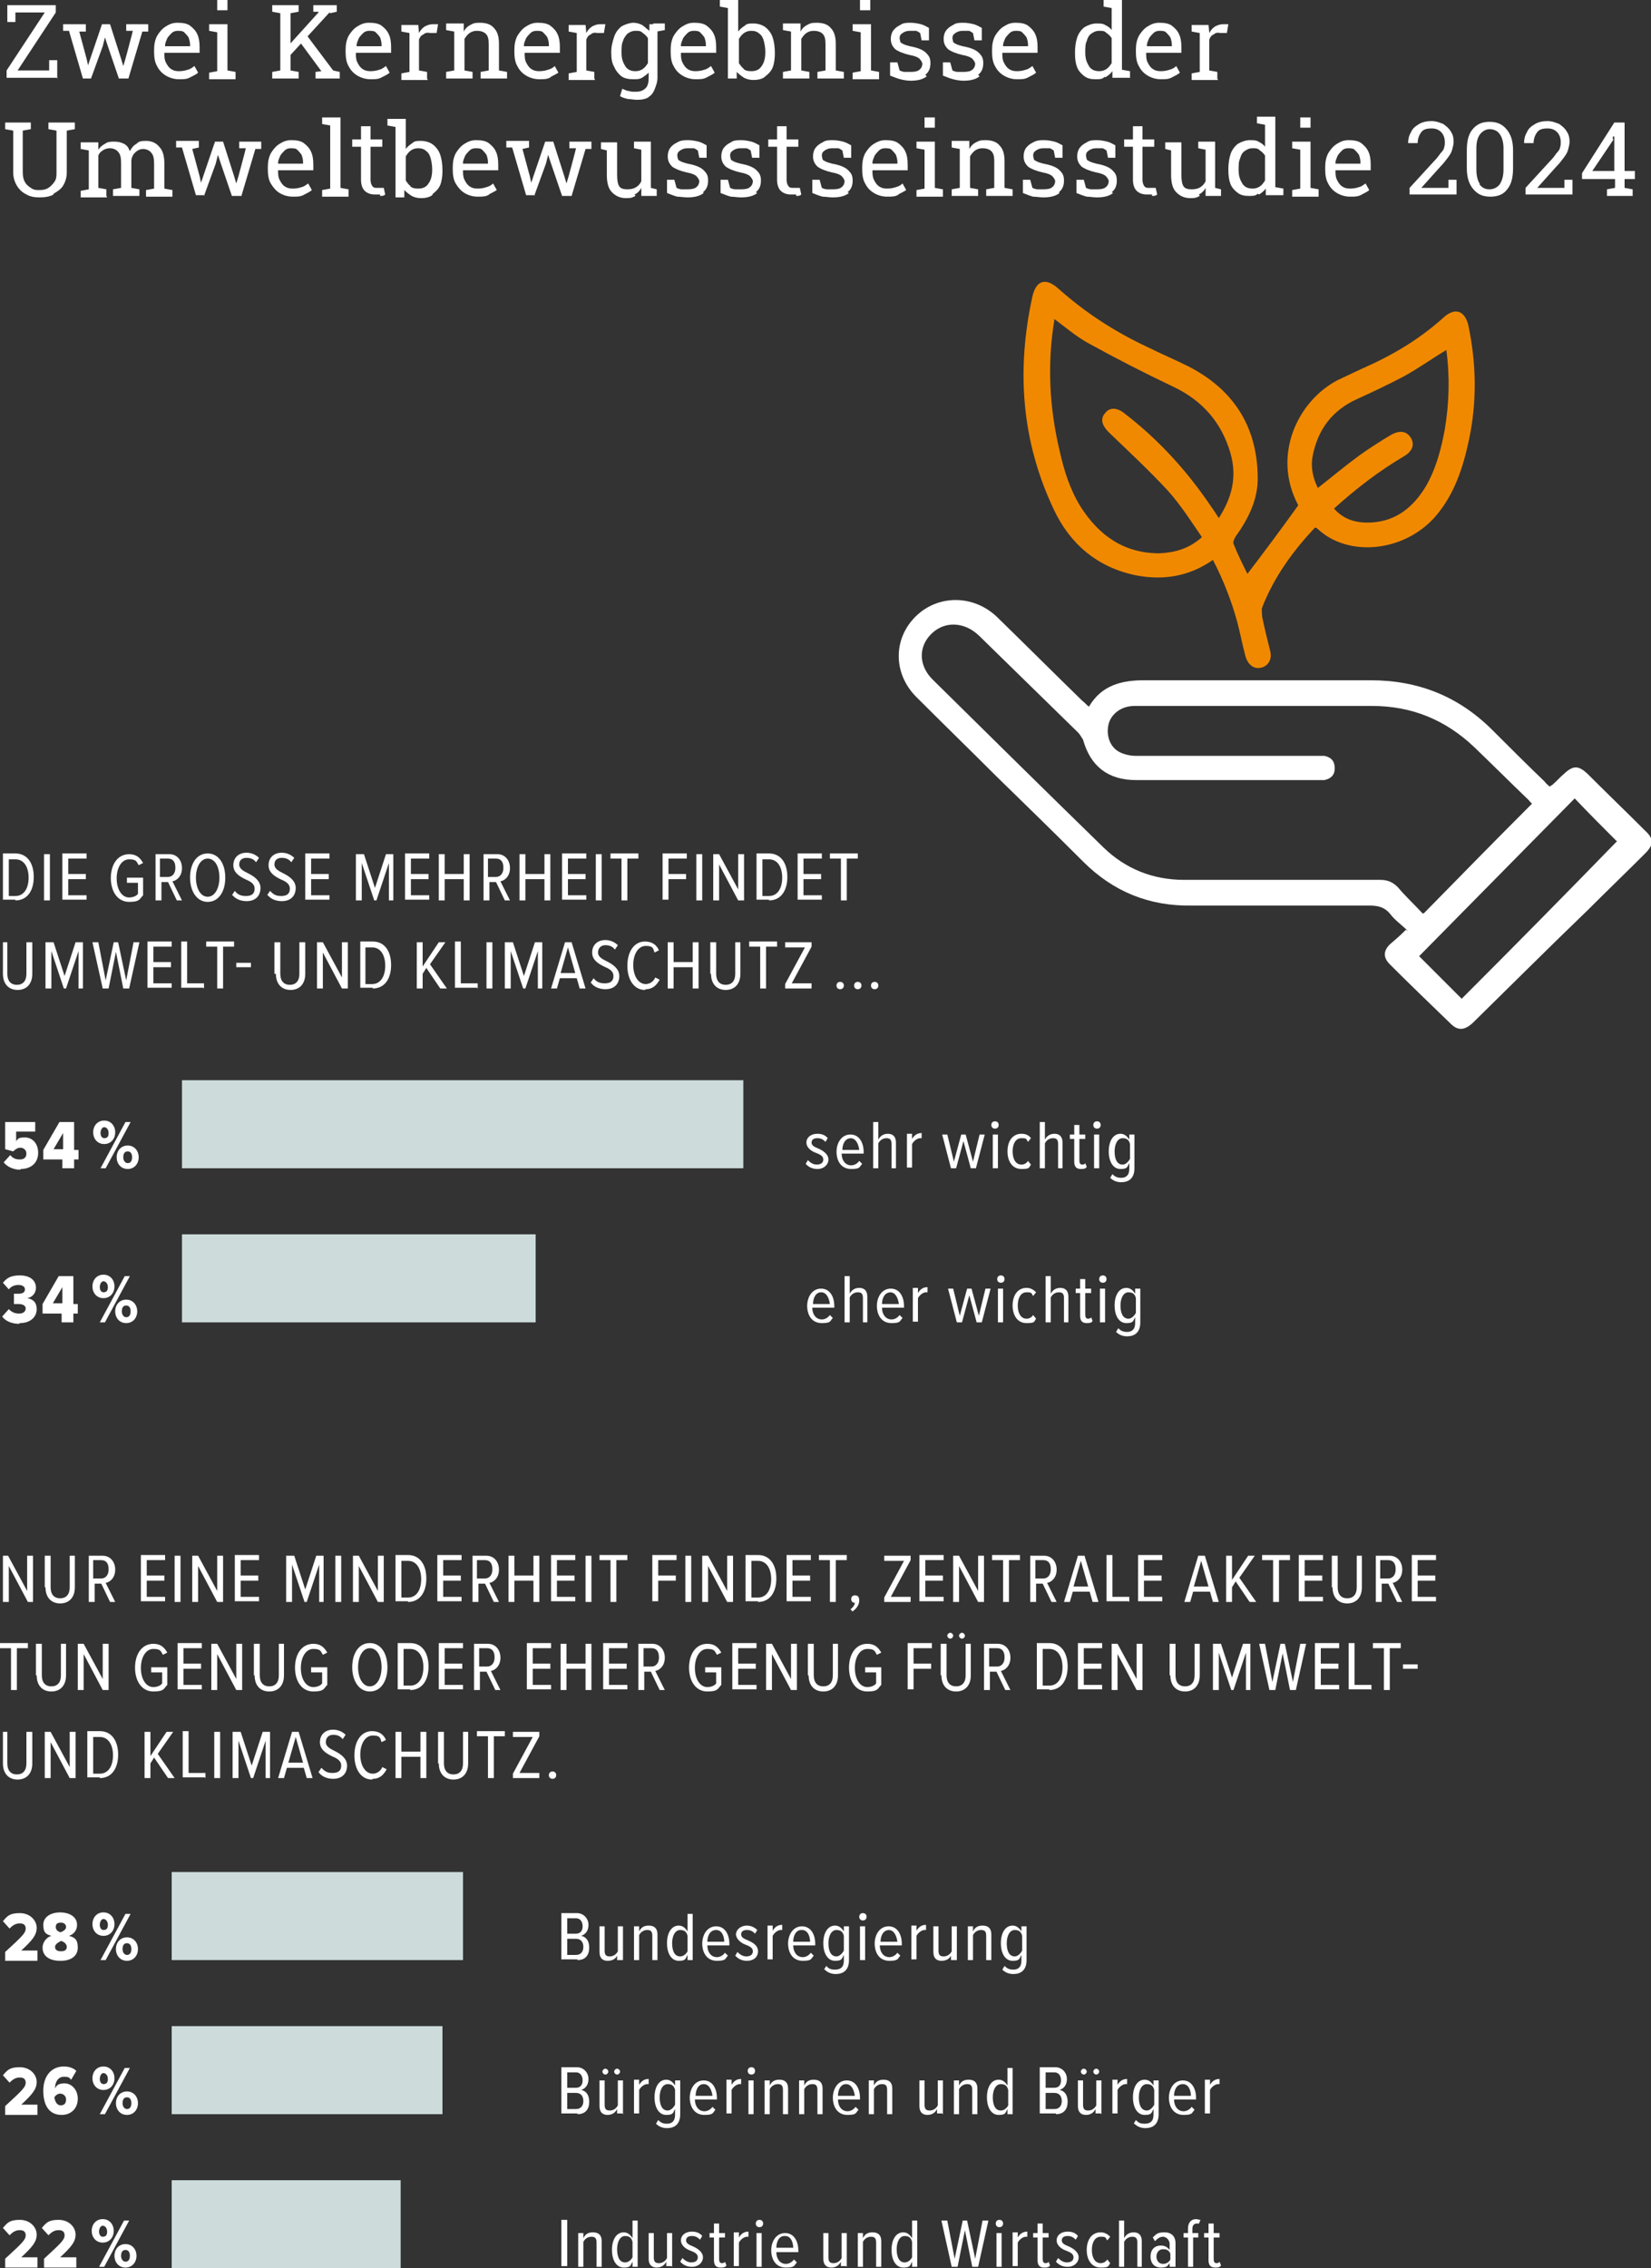
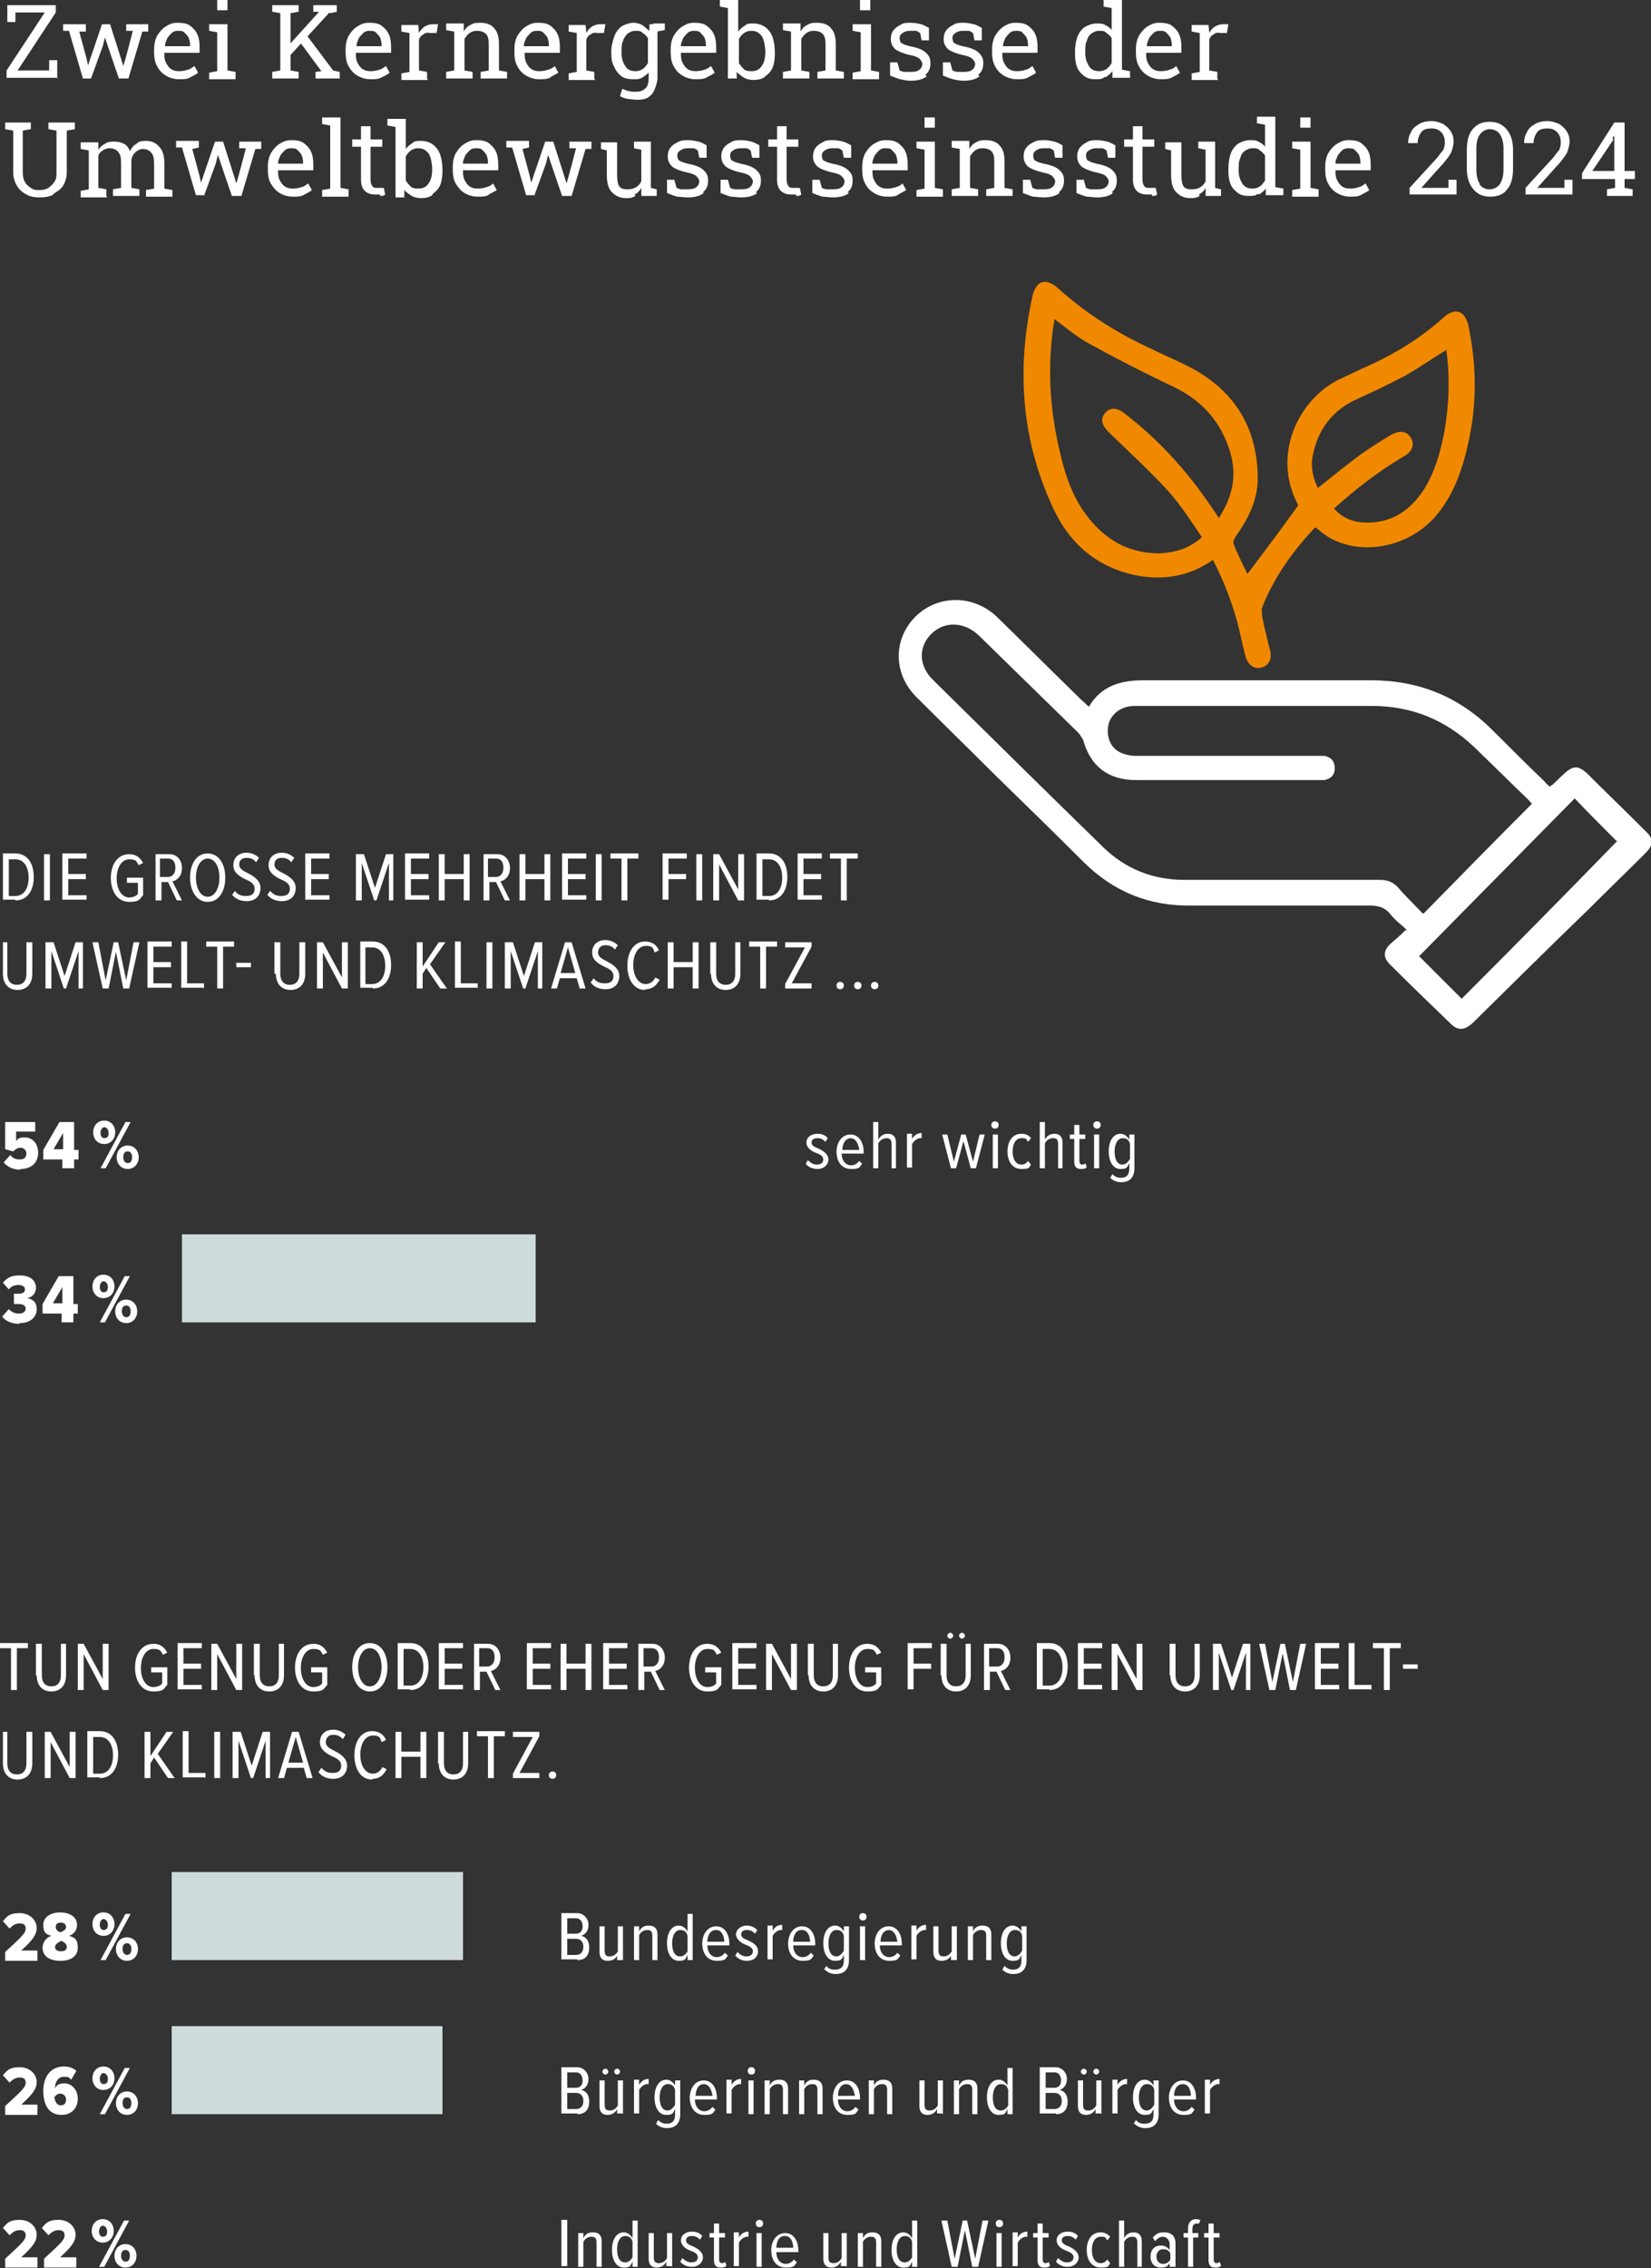
<svg xmlns="http://www.w3.org/2000/svg" id="Ebene_1" version="1.1" viewBox="0 0 225 309.1">
  <rect x="0" y="0" width="225" height="309.1" fill="#333333" stroke="none" />
  <defs>
    <style>
      .st0 {
        fill: #cddbdb;
      }

      .st1 {
        fill: #fff;
      }

      .st2 {
        fill: #f18900;
      }
    </style>
  </defs>
  <g>
    <path class="st1" d="M219.8,19v-.4c.1,0,.2,0,.2,0v4.7h-3l2.9-4.3ZM222.5,26.7v-.9l-1.1-.2v-1.2h1.4v-1.1h-1.4v-6.6h-1.4l-4.4,6.9v.8h4.5v1.2l-1.1.2v.9h3.6ZM214.3,26.7v-2.2h-1.1v1.1h-3.7s2.6-2.9,2.6-2.9c.4-.4.7-.8,1-1.2.3-.4.5-.7.6-1.1.1-.4.2-.7.2-1.1,0-.5-.1-1-.4-1.4-.2-.4-.6-.7-1-1-.5-.2-1-.4-1.6-.4s-1.2.1-1.7.4c-.5.3-.9.6-1.1,1.1-.3.5-.4,1-.4,1.5h0s1.3,0,1.3,0c0-.6.2-1.1.5-1.5.3-.4.8-.5,1.4-.5s1,.2,1.3.5c.3.3.5.8.5,1.3s0,.5-.1.8c0,.2-.2.5-.5.8-.2.3-.5.7-.9,1.1l-3.3,3.6v.9h6.4ZM201.7,25.1c-.3-.4-.5-1.1-.5-2v-2.9c0-.9.2-1.5.5-1.9.3-.4.8-.7,1.3-.7s1.1.2,1.4.7c.3.4.5,1.1.5,1.9v2.9c0,.9-.2,1.5-.5,2-.3.4-.8.7-1.4.7s-1-.2-1.4-.7M205.4,25.8c.6-.7.8-1.7.8-2.9v-2.4c0-1.3-.3-2.2-.9-2.9-.6-.7-1.3-1-2.3-1s-1.7.3-2.3,1c-.6.7-.8,1.7-.8,2.9v2.4c0,1.3.3,2.2.9,2.9s1.3,1,2.3,1,1.8-.3,2.3-1M198.5,26.7v-2.2h-1.1v1.1h-3.7s2.6-2.9,2.6-2.9c.4-.4.7-.8,1-1.2.3-.4.5-.7.6-1.1.1-.4.2-.7.2-1.1,0-.5-.1-1-.4-1.4-.2-.4-.6-.7-1-1-.5-.2-1-.4-1.6-.4s-1.2.1-1.7.4c-.5.3-.9.6-1.1,1.1-.3.5-.4,1-.4,1.5h0s1.3,0,1.3,0c0-.6.2-1.1.5-1.5.3-.4.8-.5,1.4-.5s1,.2,1.3.5c.3.3.5.8.5,1.3s0,.5-.1.8c0,.2-.2.5-.5.8-.2.3-.5.7-.9,1.1l-3.3,3.6v.9h6.4ZM182,22.2c0-.4.2-.7.3-1,.2-.3.4-.5.6-.7.2-.2.5-.3.8-.3s.7,0,.9.2c.2.2.4.4.6.7.1.3.2.6.2,1v.2h-3.4ZM185.6,26.5c.4-.2.8-.4,1-.6l-.5-.9c-.3.2-.5.4-.9.5-.3.1-.7.2-1.2.2s-.8-.1-1.1-.3c-.3-.2-.5-.5-.7-.9-.2-.4-.2-.8-.2-1.3h0s4.8,0,4.8,0v-.8c0-.7-.1-1.3-.3-1.7-.2-.5-.6-.9-1-1.2-.4-.3-1-.4-1.7-.4s-1.1.2-1.6.5c-.5.3-.9.8-1.2,1.3-.3.6-.4,1.2-.4,1.9v.3c0,.7.1,1.4.4,1.9.3.6.7,1,1.2,1.3.5.3,1.1.5,1.8.5s1.1,0,1.6-.3M178.6,16h-1.4v1.4h1.4v-1.4ZM179.7,26.7v-.9l-1.1-.2v-6.3h-2.5v.9l1.1.2v5.3l-1.1.2v.9h3.6ZM169.3,25c-.3-.5-.5-1-.5-1.8h0c0-.7,0-1.2.2-1.6.1-.4.3-.8.6-1,.3-.2.6-.4,1.1-.4s.7,0,1,.3c.3.2.5.4.7.7v3.4c-.2.3-.4.6-.7.8-.3.2-.6.3-1,.3-.6,0-1.1-.2-1.4-.7M171.6,26.5c.3-.2.6-.4.9-.8v.9h2.4v-.9l-1.1-.2v-9.6h-2.5v.9l1.1.2v3c-.2-.3-.5-.5-.9-.7-.3-.2-.7-.2-1.2-.2s-1.1.2-1.6.5c-.4.3-.8.8-1,1.4-.2.6-.3,1.3-.3,2.1h0c0,.9.1,1.5.3,2,.2.5.6.9,1,1.2.4.3.9.4,1.5.4s.9,0,1.2-.3M163.4,26.5c.4-.2.7-.5.9-.9v1.1h2.1v-.9l-.8-.2v-6.3h-2.3v.9l1,.2v4.3c-.2.4-.4.6-.7.8-.3.2-.7.3-1.2.3s-.9-.1-1.1-.4-.3-.8-.3-1.6v-4.4h-2.2v.9l.8.2v3.3c0,1.1.2,1.9.7,2.4.5.5,1.1.8,1.9.8s.9-.1,1.3-.3M157,26.7c.3,0,.5,0,.7-.2l-.2-.9c-.1,0-.3,0-.5,0-.2,0-.4,0-.5,0-.2,0-.4,0-.6-.3-.1-.2-.2-.4-.2-.8v-4.5h1.6v-1h-1.6v-1.8h-1.3v1.8h-1.2v1h1.2v4.5c0,.7.2,1.2.5,1.5.3.3.8.5,1.3.5s.5,0,.8,0M151.5,26.2c.5-.4.7-.9.7-1.6s-.2-1-.6-1.4c-.4-.4-1.1-.7-2.2-.9-.4-.1-.7-.2-.9-.3-.2-.1-.4-.2-.4-.3,0-.1-.1-.3-.1-.5,0-.3.1-.5.4-.7.3-.2.6-.3,1-.3s.5,0,.8,0c.2,0,.4.2.6.3l.2,1h1v-1.7c-.4-.2-.7-.4-1.1-.5-.4-.1-.9-.2-1.4-.2s-1,0-1.4.3c-.4.2-.7.4-1,.8-.2.3-.3.7-.3,1.1,0,.6.2,1,.6,1.4.4.3,1.1.6,2,.8.6.1,1.1.3,1.3.5.2.2.4.5.4.7s-.1.6-.4.8c-.2.2-.6.3-1.2.3s-.5,0-.8,0c-.2,0-.5-.1-.7-.2l-.3-1.1h-1v1.8c.5.2,1,.4,1.4.5.4,0,.9.1,1.4.1,1,0,1.7-.2,2.2-.6M144.3,26.2c.5-.4.7-.9.7-1.6s-.2-1-.6-1.4c-.4-.4-1.1-.7-2.2-.9-.4-.1-.7-.2-.9-.3-.2-.1-.4-.2-.4-.3,0-.1-.1-.3-.1-.5,0-.3.1-.5.4-.7.3-.2.6-.3,1-.3s.5,0,.8,0c.2,0,.4.2.6.3l.2,1h1v-1.7c-.4-.2-.7-.4-1.1-.5-.4-.1-.9-.2-1.4-.2s-1,0-1.5.3c-.4.2-.7.4-1,.8-.2.3-.3.7-.3,1.1,0,.6.2,1,.6,1.4.4.3,1.1.6,2,.8.6.1,1.1.3,1.3.5.2.2.4.5.4.7s-.1.6-.4.8c-.2.2-.6.3-1.2.3s-.5,0-.8,0c-.2,0-.5-.1-.7-.2l-.3-1.1h-1v1.8c.5.2,1,.4,1.4.5.4,0,.9.1,1.4.1,1,0,1.7-.2,2.2-.6M133.3,26.7v-.9l-1.1-.2v-4.3c.2-.3.4-.6.7-.8.3-.2.6-.3,1-.3s.9.1,1.2.4c.3.3.4.7.4,1.4v3.6l-1.1.2v.9h3.6v-.9l-1.1-.2v-3.6c0-1-.2-1.7-.7-2.2-.4-.5-1.1-.7-1.9-.7s-.9.1-1.3.3c-.4.2-.7.5-.9.9v-1.1h-2.4v.9l1.1.2v5.3l-1.1.2v.9h3.6ZM127.4,16h-1.4v1.4h1.4v-1.4ZM128.5,26.7v-.9l-1.1-.2v-6.3h-2.5v.9l1.1.2v5.3l-1.1.2v.9h3.6ZM118.9,22.2c0-.4.2-.7.3-1,.2-.3.4-.5.6-.7.2-.2.5-.3.8-.3s.7,0,.9.2c.2.2.4.4.6.7.1.3.2.6.2,1v.2h-3.4ZM122.4,26.5c.4-.2.8-.4,1.1-.6l-.5-.9c-.2.2-.5.4-.9.5-.3.1-.7.2-1.2.2s-.8-.1-1.1-.3c-.3-.2-.5-.5-.7-.9-.2-.4-.2-.8-.2-1.3h0s4.8,0,4.8,0v-.8c0-.7-.1-1.3-.3-1.7-.2-.5-.6-.9-1-1.2-.4-.3-1-.4-1.7-.4s-1.1.2-1.6.5c-.5.3-.9.8-1.2,1.3-.3.6-.4,1.2-.4,1.9v.3c0,.7.1,1.4.4,1.9.3.6.7,1,1.2,1.3.5.3,1.1.5,1.8.5s1.1,0,1.6-.3M115.5,26.2c.5-.4.7-.9.7-1.6s-.2-1-.6-1.4c-.4-.4-1.1-.7-2.2-.9-.4-.1-.7-.2-.9-.3-.2-.1-.4-.2-.4-.3,0-.1-.1-.3-.1-.5,0-.3.1-.5.4-.7.3-.2.6-.3,1-.3s.5,0,.8,0c.2,0,.4.2.6.3l.2,1h1v-1.7c-.4-.2-.7-.4-1.1-.5-.4-.1-.9-.2-1.4-.2s-1,0-1.4.3c-.4.2-.7.4-1,.8-.2.3-.3.7-.3,1.1,0,.6.2,1,.6,1.4.4.3,1.1.6,2,.8.6.1,1.1.3,1.3.5.2.2.4.5.4.7s-.1.6-.4.8c-.2.2-.6.3-1.2.3s-.5,0-.8,0c-.2,0-.5-.1-.7-.2l-.3-1.1h-1v1.8c.5.2,1,.4,1.4.5.4,0,.9.1,1.4.1,1,0,1.7-.2,2.2-.6M108.5,26.7c.3,0,.5,0,.7-.2l-.2-.9c-.1,0-.3,0-.5,0-.2,0-.4,0-.5,0-.2,0-.4,0-.6-.3-.1-.2-.2-.4-.2-.8v-4.5h1.6v-1h-1.6v-1.8h-1.3v1.8h-1.2v1h1.2v4.5c0,.7.2,1.2.5,1.5.3.3.8.5,1.3.5s.5,0,.8,0M103,26.2c.5-.4.7-.9.7-1.6s-.2-1-.6-1.4c-.4-.4-1.1-.7-2.2-.9-.4-.1-.7-.2-.9-.3-.2-.1-.4-.2-.4-.3,0-.1-.1-.3-.1-.5,0-.3.1-.5.4-.7.3-.2.6-.3,1-.3s.5,0,.8,0c.2,0,.4.2.6.3l.2,1h1v-1.7c-.4-.2-.7-.4-1.1-.5-.4-.1-.9-.2-1.4-.2s-1,0-1.4.3c-.4.2-.7.4-1,.8-.2.3-.3.7-.3,1.1,0,.6.2,1,.6,1.4.4.3,1.1.6,2,.8.6.1,1.1.3,1.3.5.2.2.4.5.4.7s-.1.6-.4.8c-.2.2-.6.3-1.2.3s-.5,0-.8,0c-.2,0-.5-.1-.7-.2l-.3-1.1h-1v1.8c.5.2,1,.4,1.4.5.4,0,.9.1,1.4.1,1,0,1.7-.2,2.2-.6M95.8,26.2c.5-.4.7-.9.7-1.6s-.2-1-.6-1.4c-.4-.4-1.1-.7-2.2-.9-.4-.1-.7-.2-.9-.3-.2-.1-.4-.2-.4-.3,0-.1-.1-.3-.1-.5,0-.3.1-.5.4-.7.3-.2.6-.3,1-.3s.5,0,.8,0c.2,0,.4.2.6.3l.2,1h1v-1.7c-.4-.2-.7-.4-1.1-.5-.4-.1-.9-.2-1.4-.2s-1,0-1.5.3c-.4.2-.7.4-1,.8-.2.3-.3.7-.3,1.1,0,.6.2,1,.6,1.4.4.3,1.1.6,2,.8.6.1,1.1.3,1.3.5.2.2.4.5.4.7s-.1.6-.4.8c-.2.2-.6.3-1.2.3s-.5,0-.8,0c-.2,0-.5-.1-.7-.2l-.3-1.1h-1v1.8c.5.2,1,.4,1.4.5.4,0,.9.1,1.4.1,1,0,1.7-.2,2.2-.6M86.5,26.5c.4-.2.7-.5.9-.9v1.1h2.1v-.9l-.8-.2v-6.3h-2.3v.9l1,.2v4.3c-.2.4-.4.6-.7.8-.3.2-.7.3-1.2.3s-.9-.1-1.1-.4c-.2-.3-.3-.8-.3-1.6v-4.4h-2.2v.9l.8.2v3.3c0,1.1.2,1.9.7,2.4.5.5,1.1.8,1.9.8s.9-.1,1.3-.3M72.8,26.7l1.6-4.4.3-1.2h0s.4,1.2.4,1.2l1.5,4.4h1.3l1.9-6.4h.8v-1h-3v.9h.9c0,.1-1,3.8-1,3.8l-.3,1h0l-.3-1-1.5-4.7h-1.1l-1.6,4.7-.3.9h0l-.2-.9-1-3.7.9-.2v-.9h-3.1v.9h.8c0,0,1.9,6.5,1.9,6.5h1.2ZM63.1,22.2c0-.4.2-.7.3-1,.2-.3.4-.5.6-.7.2-.2.5-.3.8-.3s.7,0,.9.2c.2.2.4.4.6.7.1.3.2.6.2,1v.2h-3.4ZM66.6,26.5c.4-.2.8-.4,1.1-.6l-.5-.9c-.2.2-.5.4-.9.5-.3.1-.7.2-1.2.2s-.8-.1-1.1-.3c-.3-.2-.5-.5-.7-.9-.2-.4-.2-.8-.2-1.3h0s4.8,0,4.8,0v-.8c0-.7-.1-1.3-.3-1.7-.2-.5-.6-.9-1-1.2-.4-.3-1-.4-1.7-.4s-1.1.2-1.6.5c-.5.3-.9.8-1.2,1.3-.3.6-.4,1.2-.4,1.9v.3c0,.7.1,1.4.4,1.9s.7,1,1.2,1.3c.5.3,1.1.5,1.8.5s1.1,0,1.6-.3M56,25.4c-.3-.2-.5-.5-.7-.8v-3.3c.2-.3.4-.6.7-.8.3-.2.6-.3,1-.3s.8.1,1.1.4c.3.2.5.6.6,1,.1.4.2.9.2,1.5h0c0,.9-.2,1.5-.5,1.9-.3.5-.8.7-1.4.7s-.8-.1-1.1-.3M59,26.4c.4-.3.8-.7,1-1.2.2-.5.3-1.2.3-1.9h0c0-.9-.1-1.6-.3-2.2-.2-.6-.6-1.1-1-1.4-.4-.3-1-.5-1.6-.5s-.9,0-1.2.3c-.3.2-.6.4-.9.8v-4.1h-2.5v.9l1.1.2v9.6h1.2v-1c.4.4.7.6,1,.8.4.2.8.3,1.3.3s1.1-.1,1.5-.4M51.8,26.7c.3,0,.5,0,.7-.2l-.2-.9c-.1,0-.3,0-.5,0-.2,0-.4,0-.5,0-.2,0-.4,0-.6-.3-.1-.2-.2-.4-.2-.8v-4.5h1.6v-1h-1.6v-1.8h-1.3v1.8h-1.2v1h1.2v4.5c0,.7.2,1.2.5,1.5.3.3.8.5,1.3.5s.5,0,.8,0M47.5,26.7v-.9l-1.1-.2v-9.6h-2.5v.9l1.1.2v8.6l-1.1.2v.9h3.6ZM37.9,22.2c0-.4.2-.7.3-1,.2-.3.4-.5.6-.7.2-.2.5-.3.8-.3s.7,0,.9.2c.2.2.4.4.6.7.1.3.2.6.2,1v.2h-3.4ZM41.5,26.5c.4-.2.8-.4,1-.6l-.5-.9c-.3.2-.5.4-.9.5-.3.1-.7.2-1.2.2s-.8-.1-1.1-.3c-.3-.2-.5-.5-.7-.9-.2-.4-.2-.8-.2-1.3h0s4.8,0,4.8,0v-.8c0-.7-.1-1.3-.3-1.7-.2-.5-.6-.9-1-1.2-.4-.3-1-.4-1.7-.4s-1.1.2-1.6.5c-.5.3-.9.8-1.2,1.3-.3.6-.4,1.2-.4,1.9v.3c0,.7.1,1.4.4,1.9s.7,1,1.2,1.3c.5.3,1.1.5,1.8.5s1.1,0,1.6-.3M27.8,26.7l1.6-4.4.3-1.2h0s.4,1.2.4,1.2l1.5,4.4h1.3l1.9-6.4h.8v-1h-3v.9h.9c0,.1-1,3.8-1,3.8l-.3,1h0l-.3-1-1.5-4.7h-1.1l-1.6,4.7-.3.9h0l-.2-.9-1-3.7.9-.2v-.9h-3.1v.9h.8c0,0,1.9,6.5,1.9,6.5h1.2ZM14.5,26.7v-.9l-1.1-.2v-4.4c.1-.3.3-.5.6-.7.3-.2.6-.3,1-.3s.9.2,1.1.5c.3.3.4.8.4,1.5v3.4l-1.1.2v.9h3.6v-.9l-1.1-.2v-3.6c0-.5.2-.9.5-1.2.3-.3.7-.5,1.1-.5s.9.2,1.1.5c.3.3.4.8.4,1.5v3.4l-1.1.2v.9h3.6v-.9l-1.1-.2v-3.4c0-1-.2-1.8-.7-2.3-.4-.5-1-.8-1.8-.8s-1,.1-1.3.4c-.4.2-.7.6-.9,1-.2-.5-.4-.8-.8-1-.4-.2-.8-.3-1.3-.3s-.9,0-1.3.3c-.4.2-.7.5-.9.8v-1h-2.4v.9l1.1.2v5.3l-1.1.2v.9h3.6ZM7.3,26.4c.5-.3,1-.6,1.3-1.1.3-.5.5-1.1.5-1.8v-5.7l1.1-.2v-.9h-3.6v.9l1.1.2v5.7c0,.5,0,.9-.3,1.3-.2.3-.5.6-.8.8-.3.2-.7.3-1.2.3s-.8,0-1.2-.3c-.3-.2-.6-.4-.8-.8-.2-.3-.3-.8-.3-1.3v-5.7l1.1-.2v-.9H.7v.9l1.1.2v5.7c0,.7.2,1.3.5,1.8.3.5.7.9,1.3,1.2.5.3,1.1.4,1.8.4s1.4-.1,1.9-.4" />
    <path class="st1" d="M165.9,10.7v-.9l-1.1-.2v-4.2c.1-.3.3-.6.6-.7.2-.2.5-.3.9-.2h.9c0,0,.2-1.2.2-1.2,0,0-.2,0-.3,0-.1,0-.3,0-.4,0-.4,0-.7.1-1.1.3-.3.2-.6.5-.8.9h0c0-.1-.1-1.1-.1-1.1h-2.3v.9l1.1.2v5.3l-1.1.2v.9h3.6ZM156.3,6.2c0-.4.2-.7.3-1,.2-.3.4-.5.6-.7.2-.2.5-.3.8-.3s.7,0,.9.2c.2.2.4.4.6.7.1.3.2.6.2,1v.2h-3.4ZM159.8,10.5c.4-.2.8-.4,1-.6l-.5-.9c-.2.2-.5.4-.9.5-.3.1-.7.2-1.2.2s-.8-.1-1.1-.3c-.3-.2-.5-.5-.7-.9-.2-.4-.2-.8-.2-1.3h0s4.8,0,4.8,0v-.8c0-.7-.1-1.3-.3-1.7-.2-.5-.6-.9-1-1.2-.4-.3-1-.4-1.7-.4s-1.1.2-1.6.5c-.5.3-.9.8-1.2,1.3-.3.6-.4,1.2-.4,1.9v.3c0,.7.1,1.4.4,1.9.3.6.7,1,1.2,1.3.5.3,1.1.5,1.8.5s1.1,0,1.6-.3M148.4,9c-.3-.5-.5-1-.5-1.8h0c0-.7,0-1.2.2-1.6.1-.4.3-.8.6-1,.3-.2.6-.4,1.1-.4s.7,0,1,.3c.3.2.5.4.7.7v3.4c-.2.3-.4.6-.7.8-.3.2-.6.3-1,.3-.6,0-1.1-.2-1.4-.7M150.7,10.5c.3-.2.6-.4.9-.8v.9h2.4v-.9l-1.1-.2V0h-2.5v.9l1.1.2v3c-.2-.3-.5-.5-.9-.7-.3-.2-.7-.2-1.2-.2s-1.1.2-1.6.5c-.4.3-.8.8-1,1.4-.2.6-.3,1.3-.3,2.1h0c0,.9.1,1.5.3,2,.2.5.6.9,1,1.2.4.3.9.4,1.5.4s.9,0,1.2-.3M136.7,6.2c0-.4.2-.7.3-1,.2-.3.4-.5.6-.7.2-.2.5-.3.8-.3s.7,0,.9.2c.2.2.4.4.6.7.1.3.2.6.2,1v.2h-3.4ZM140.2,10.5c.4-.2.8-.4,1-.6l-.5-.9c-.3.2-.5.4-.9.5-.3.1-.7.2-1.2.2s-.8-.1-1.1-.3c-.3-.2-.5-.5-.7-.9s-.2-.8-.2-1.3h0s4.8,0,4.8,0v-.8c0-.7-.1-1.3-.3-1.7-.2-.5-.6-.9-1-1.2-.4-.3-1-.4-1.7-.4s-1.1.2-1.6.5c-.5.3-.9.8-1.2,1.3-.3.6-.4,1.2-.4,1.9v.3c0,.7.1,1.4.4,1.9.3.6.7,1,1.2,1.3.5.3,1.1.5,1.8.5s1.1,0,1.6-.3M133.3,10.2c.5-.4.7-.9.7-1.6s-.2-1-.6-1.4c-.4-.4-1.1-.7-2.2-.9-.4-.1-.7-.2-.9-.3-.2-.1-.4-.2-.4-.3,0-.1-.1-.3-.1-.5,0-.3.1-.5.4-.7.3-.2.6-.3,1-.3s.5,0,.8,0c.2,0,.4.2.6.3l.2,1h1v-1.7c-.4-.2-.7-.4-1.1-.5-.4-.1-.9-.2-1.4-.2s-1,0-1.4.3c-.4.2-.7.4-1,.8-.2.3-.3.7-.3,1.1,0,.6.2,1,.6,1.4.4.3,1.1.6,2,.8.6.1,1.1.3,1.3.5.2.2.4.5.4.7s-.1.6-.4.8c-.2.2-.6.3-1.2.3s-.5,0-.8,0c-.2,0-.5-.1-.7-.2l-.3-1.1h-1v1.8c.5.2,1,.4,1.4.5.4.1.9.2,1.4.2,1,0,1.7-.2,2.2-.6M126.1,10.2c.5-.4.7-.9.7-1.6s-.2-1-.6-1.4c-.4-.4-1.1-.7-2.2-.9-.4-.1-.7-.2-.9-.3-.2-.1-.4-.2-.4-.3,0-.1-.1-.3-.1-.5,0-.3.1-.5.4-.7.3-.2.6-.3,1-.3s.5,0,.8,0c.2,0,.4.2.6.3l.2,1h1v-1.7c-.4-.2-.7-.4-1.1-.5-.4-.1-.9-.2-1.4-.2s-1,0-1.4.3c-.4.2-.7.4-1,.8-.2.3-.3.7-.3,1.1,0,.6.2,1,.6,1.4.4.3,1.1.6,2,.8.6.1,1.1.3,1.3.5.2.2.4.5.4.7s-.1.6-.4.8c-.2.2-.6.3-1.2.3s-.5,0-.8,0c-.2,0-.5-.1-.7-.2l-.3-1.1h-1v1.8c.5.2,1,.4,1.4.5.4.1.9.2,1.4.2,1,0,1.7-.2,2.2-.6M118.6,0h-1.4v1.4h1.4V0ZM119.8,10.7v-.9l-1.1-.2V3.3h-2.5v.9l1.1.2v5.3l-1.1.2v.9h3.6ZM110.3,10.7v-.9l-1.1-.2v-4.3c.2-.3.4-.6.7-.8.3-.2.6-.3,1-.3s.9.1,1.2.4c.3.3.4.7.4,1.4v3.6l-1.1.2v.9h3.6v-.9l-1.1-.2v-3.6c0-1-.2-1.7-.7-2.2-.4-.5-1.1-.7-1.9-.7s-.9.1-1.3.3c-.4.2-.7.5-.9.9v-1.1h-2.4v.9l1.1.2v5.3l-1.1.2v.9h3.6ZM101.4,9.4c-.3-.2-.5-.5-.7-.8v-3.3c.2-.3.4-.6.7-.8.3-.2.6-.3,1-.3s.8.1,1.1.4c.3.2.5.6.6,1,.1.4.2.9.2,1.5h0c0,.9-.2,1.5-.5,1.9-.3.5-.8.7-1.4.7s-.8-.1-1.1-.3M104.3,10.4c.4-.3.8-.7,1-1.2.2-.5.3-1.2.3-1.9h0c0-.9-.1-1.6-.3-2.2-.2-.6-.6-1.1-1-1.4-.4-.3-1-.5-1.6-.5s-.9,0-1.2.3c-.3.2-.6.4-.9.8V0h-2.5v.9l1.1.2v9.6h1.2v-.9c.4.4.7.6,1,.8.4.2.8.3,1.3.3s1.1-.1,1.5-.4M92.8,6.2c0-.4.2-.7.3-1,.2-.3.4-.5.6-.7.2-.2.5-.3.8-.3s.7,0,.9.2c.2.2.4.4.6.7.1.3.2.6.2,1v.2h-3.4ZM96.4,10.5c.4-.2.8-.4,1-.6l-.5-.9c-.3.2-.5.4-.9.5-.3.1-.7.2-1.2.2s-.8-.1-1.1-.3c-.3-.2-.5-.5-.7-.9-.2-.4-.2-.8-.2-1.3h0s4.8,0,4.8,0v-.8c0-.7-.1-1.3-.3-1.7-.2-.5-.6-.9-1-1.2-.4-.3-1-.4-1.7-.4s-1.1.2-1.6.5c-.5.3-.9.8-1.2,1.3-.3.6-.4,1.2-.4,1.9v.3c0,.7.1,1.4.4,1.9.3.6.7,1,1.2,1.3.5.3,1.1.5,1.8.5s1.1,0,1.6-.3M90.6,4.1v-.9h-1.6l.5,1.1,1.1-.2ZM85.2,9c-.3-.5-.5-1-.5-1.8h0c0-.7,0-1.2.2-1.6.1-.4.4-.8.6-1,.3-.2.6-.4,1.1-.4s.7,0,1,.3c.3.2.5.4.7.7v3.4c-.2.3-.4.6-.7.8-.3.2-.6.3-1,.3-.6,0-1.1-.2-1.4-.7M88.2,13.3c.5-.2.8-.6,1-1.1.2-.5.4-1,.4-1.6V3.3h-1.1v.9c-.4-.3-.7-.6-1-.8-.4-.2-.8-.3-1.2-.3s-1.1.2-1.6.5c-.4.3-.8.8-1,1.4-.2.6-.4,1.3-.4,2.1h0c0,.9.1,1.5.4,2,.2.5.6,1,1,1.3.4.3,1,.4,1.6.4s.8,0,1.2-.2c.3-.2.6-.4.9-.7v.7c0,.6-.1,1.1-.4,1.4-.3.3-.7.5-1.3.5s-.7,0-1-.1c-.3,0-.6-.2-.9-.3l-.3,1c.3.2.7.3,1.1.4.4,0,.8.1,1.2.1.7,0,1.2-.1,1.7-.4M81,10.7v-.9l-1.1-.2v-4.2c.1-.3.3-.6.6-.7.2-.2.5-.3.9-.2h.9c0,0,.2-1.2.2-1.2,0,0-.2,0-.3,0-.1,0-.3,0-.4,0-.4,0-.7.1-1.1.3-.3.2-.6.5-.8.9h0c0-.1-.1-1.1-.1-1.1h-2.3v.9l1.1.2v5.3l-1.1.2v.9h3.6ZM71.4,6.2c0-.4.2-.7.3-1,.2-.3.4-.5.6-.7.2-.2.5-.3.8-.3s.7,0,.9.2c.2.2.4.4.6.7.1.3.2.6.2,1v.2h-3.4ZM75,10.5c.4-.2.8-.4,1.1-.6l-.5-.9c-.2.2-.5.4-.9.5-.3.1-.7.2-1.2.2s-.8-.1-1.1-.3c-.3-.2-.5-.5-.7-.9s-.2-.8-.2-1.3h0s4.8,0,4.8,0v-.8c0-.7-.1-1.3-.3-1.7-.2-.5-.6-.9-1-1.2-.4-.3-1-.4-1.7-.4s-1.1.2-1.6.5c-.5.3-.9.8-1.2,1.3-.3.6-.4,1.2-.4,1.9v.3c0,.7.1,1.4.4,1.9.3.6.7,1,1.2,1.3.5.3,1.1.5,1.8.5s1.1,0,1.6-.3M64.4,10.7v-.9l-1.1-.2v-4.3c.2-.3.4-.6.7-.8.3-.2.6-.3,1-.3s.9.1,1.2.4c.3.3.4.7.4,1.4v3.6l-1.1.2v.9h3.6v-.9l-1.1-.2v-3.6c0-1-.2-1.7-.7-2.2-.4-.5-1.1-.7-1.9-.7s-.9.1-1.3.3c-.4.2-.7.5-.9.9v-1.1h-2.4v.9l1.1.2v5.3l-1.1.2v.9h3.6ZM58.2,10.7v-.9l-1.1-.2v-4.2c.1-.3.3-.6.6-.7.2-.2.5-.3.9-.2h.9c0,0,.2-1.2.2-1.2,0,0-.2,0-.3,0-.1,0-.3,0-.4,0-.4,0-.7.1-1.1.3-.3.2-.6.5-.8.9h0c0-.1-.1-1.1-.1-1.1h-2.3v.9l1.1.2v5.3l-1.1.2v.9h3.6ZM48.6,6.2c0-.4.2-.7.3-1,.2-.3.4-.5.6-.7.2-.2.5-.3.8-.3s.7,0,.9.2c.2.2.4.4.6.7.1.3.2.6.2,1v.2h-3.4ZM52.1,10.5c.4-.2.8-.4,1-.6l-.5-.9c-.3.2-.5.4-.9.5-.3.1-.7.2-1.2.2s-.8-.1-1.1-.3c-.3-.2-.5-.5-.7-.9-.2-.4-.2-.8-.2-1.3h0s4.8,0,4.8,0v-.8c0-.7-.1-1.3-.3-1.7-.2-.5-.6-.9-1-1.2-.4-.3-1-.4-1.7-.4s-1.1.2-1.6.5c-.5.3-.9.8-1.2,1.3-.3.6-.4,1.2-.4,1.9v.3c0,.7.1,1.4.4,1.9.3.6.7,1,1.2,1.3.5.3,1.1.5,1.8.5s1.1,0,1.6-.3M46.3,10.7v-.9l-.9-.2-3.6-4.8-.8,1.1,2.8,3.8h0s-.8.1-.8.1v.9h3.3ZM40.7,10.7v-.9l-1.1-.2V1.8l1.1-.2v-.9h-3.6v.9l1.1.2v7.8l-1.1.2v.9h3.6ZM45,1.8l.9-.2v-.9h-3.2v.9h.7c0,0,0,.1,0,.1l-4.7,5.2.7.8,5.5-6ZM31,0h-1.4v1.4h1.4V0ZM32.1,10.7v-.9l-1.1-.2V3.3h-2.5v.9l1.1.2v5.3l-1.1.2v.9h3.6ZM22.5,6.2c0-.4.2-.7.3-1,.2-.3.4-.5.6-.7.2-.2.5-.3.8-.3s.7,0,.9.2c.2.2.4.4.6.7.1.3.2.6.2,1v.2h-3.4ZM26,10.5c.4-.2.8-.4,1-.6l-.5-.9c-.3.2-.5.4-.9.5-.3.1-.7.2-1.2.2s-.8-.1-1.1-.3c-.3-.2-.5-.5-.7-.9-.2-.4-.2-.8-.2-1.3h0s4.8,0,4.8,0v-.8c0-.7-.1-1.3-.3-1.7-.2-.5-.6-.9-1-1.2-.4-.3-1-.4-1.7-.4s-1.1.2-1.6.5c-.5.3-.9.8-1.2,1.3-.3.6-.4,1.2-.4,1.9v.3c0,.7.1,1.4.4,1.9.3.6.7,1,1.2,1.3.5.3,1.1.5,1.8.5s1.1,0,1.6-.3M12.4,10.7l1.6-4.4.3-1.2h0s.4,1.2.4,1.2l1.5,4.4h1.3l1.9-6.4h.8v-1h-3v.9h.9c0,.1-1,3.8-1,3.8l-.3,1h0l-.3-1-1.5-4.7h-1.1l-1.6,4.7-.3.9h0l-.2-.9-1-3.7h.9v-1h-3.1v.9h.8c0,0,1.9,6.5,1.9,6.5h1.2ZM7.8,10.7v-2.5h-1.1v1.4H2.4L7.6,1.7v-1H1v2.3h1.1v-1.3h4L.9,9.6v1h7Z" />
    <path class="st1" d="M118.7,134.3c0,.3.2.5.5.5s.5-.2.5-.5-.2-.5-.5-.5-.5.2-.5.5M116.4,134.3c0,.3.2.5.5.5s.5-.2.5-.5-.2-.5-.5-.5-.5.2-.5.5M114,134.3c0,.3.2.5.5.5s.5-.2.5-.5-.2-.5-.5-.5-.5.2-.5.5M110.6,134.7v-.7h-2.7l2.7-5v-.6h-3.6v.7h2.7l-2.7,5v.6h3.6ZM104.4,134.7v-5.7h1.5v-.7h-3.8v.7h1.5v5.7h.7ZM96.9,132.7c0,1.4.8,2.2,2,2.2s2-.8,2-2.2v-4.3h-.7v4.3c0,1-.5,1.5-1.3,1.5s-1.3-.5-1.3-1.5v-4.3h-.8v4.3ZM95.2,134.7v-6.3h-.8v2.7h-2.6v-2.7h-.8v6.3h.8v-2.9h2.6v2.9h.8ZM88,134.8c1,0,1.5-.6,1.9-1.3l-.6-.3c-.2.5-.7.9-1.3.9-1,0-1.7-1.1-1.7-2.6s.7-2.6,1.7-2.6,1,.3,1.2.9l.6-.3c-.3-.7-.9-1.2-1.9-1.2-1.5,0-2.4,1.4-2.4,3.3s.9,3.3,2.4,3.3M80.6,134c.4.5,1.1.8,1.9.8,1.3,0,1.9-.8,1.9-1.8s-.9-1.6-1.7-2c-.6-.3-1.2-.6-1.2-1.2s.4-1,1-1,1,.2,1.3.6l.4-.6c-.4-.4-1-.7-1.7-.7-1.1,0-1.8.7-1.8,1.7s.8,1.5,1.6,1.9c.7.3,1.3.6,1.3,1.3s-.4,1-1.2,1-1.2-.3-1.5-.7l-.4.6ZM78.4,132.6h-2l1-3.5,1,3.5ZM79.8,134.7l-1.9-6.3h-.9l-1.9,6.3h.8l.4-1.4h2.3l.4,1.4h.8ZM73.9,134.7v-6.3h-1l-1.5,4.6-1.5-4.6h-1.1v6.3h.8v-5.1l1.7,5.1h.3l1.7-5.1v5.1h.7ZM67.1,128.4h-.8v6.3h.8v-6.3ZM65.1,134.7v-.7h-2.3v-5.7h-.8v6.3h3ZM60.9,134.7l-2.3-3.3,2.1-3h-.9l-2.2,3.3v-3.3h-.8v6.3h.8v-2l.5-.8,1.9,2.8h.9ZM49.8,129.1h.9c1.2,0,1.8,1.1,1.8,2.5s-.6,2.5-1.8,2.5h-.9v-5ZM50.8,134.7c1.6,0,2.5-1.3,2.5-3.2s-.9-3.2-2.5-3.2h-1.7v6.3h1.7ZM47.4,134.7v-6.3h-.8v4.8l-2.6-4.8h-.8v6.3h.8v-4.9l2.6,4.9h.7ZM37.6,132.7c0,1.4.8,2.2,2,2.2s2-.8,2-2.2v-4.3h-.8v4.3c0,1-.5,1.5-1.3,1.5s-1.3-.5-1.3-1.5v-4.3h-.8v4.3ZM34.2,131.2h-2v.6h2v-.6ZM30.4,134.7v-5.7h1.5v-.7h-3.8v.7h1.5v5.7h.7ZM27.8,134.7v-.7h-2.3v-5.7h-.8v6.3h3ZM23.4,134.7v-.7h-2.5v-2.2h2.4v-.7h-2.4v-2.1h2.5v-.7h-3.3v6.3h3.3ZM17.6,134.7l1.4-6.3h-.8l-1,5.2-1.1-5.2h-.6l-1.1,5.2-1-5.2h-.8l1.4,6.3h.8l1-5,1,5h.8ZM11.3,134.7v-6.3h-1l-1.5,4.6-1.5-4.6h-1.1v6.3h.8v-5.1l1.7,5.1h.3l1.7-5.1v5.1h.7ZM.4,132.7c0,1.4.8,2.2,2,2.2s2-.8,2-2.2v-4.3h-.8v4.3c0,1-.5,1.5-1.3,1.5s-1.3-.5-1.3-1.5v-4.3H.4v4.3Z" />
    <path class="st1" d="M115.4,122.7v-5.7h1.5v-.7h-3.8v.7h1.5v5.7h.7ZM112,122.7v-.7h-2.5v-2.2h2.4v-.7h-2.4v-2.1h2.5v-.7h-3.3v6.3h3.3ZM103.9,117.1h.9c1.2,0,1.8,1.1,1.8,2.5s-.6,2.5-1.8,2.5h-.9v-5ZM104.8,122.7c1.6,0,2.5-1.3,2.5-3.2s-.9-3.2-2.5-3.2h-1.7v6.3h1.7ZM101.4,122.7v-6.3h-.8v4.8l-2.6-4.8h-.8v6.3h.8v-4.9l2.6,4.9h.7ZM95.7,116.4h-.8v6.3h.8v-6.3ZM91.1,122.7v-2.9h2.4v-.7h-2.4v-2.1h2.5v-.7h-3.3v6.3h.8ZM85.5,122.7v-5.7h1.5v-.7h-3.8v.7h1.5v5.7h.7ZM82,116.4h-.8v6.3h.8v-6.3ZM79.9,122.7v-.7h-2.5v-2.2h2.4v-.7h-2.4v-2.1h2.5v-.7h-3.3v6.3h3.3ZM75,122.7v-6.3h-.8v2.7h-2.6v-2.7h-.8v6.3h.8v-2.9h2.6v2.9h.8ZM68.6,118.3c0,.7-.4,1.2-1,1.2h-1.1v-2.5h1.1c.7,0,1,.5,1,1.2M69.5,122.7l-1.3-2.6c.6-.1,1.3-.7,1.3-1.8s-.7-1.9-1.7-1.9h-1.9v6.3h.8v-2.5h.9l1.2,2.5h.9ZM64,122.7v-6.3h-.8v2.7h-2.6v-2.7h-.8v6.3h.8v-2.9h2.6v2.9h.8ZM58.5,122.7v-.7h-2.5v-2.2h2.4v-.7h-2.4v-2.1h2.5v-.7h-3.3v6.3h3.3ZM53.6,122.7v-6.3h-1l-1.5,4.6-1.5-4.6h-1.1v6.3h.8v-5.1l1.7,5.1h.3l1.7-5.1v5.1h.7ZM44.9,122.7v-.7h-2.5v-2.2h2.4v-.7h-2.4v-2.1h2.5v-.7h-3.3v6.3h3.3ZM36.5,122c.4.5,1.1.8,1.9.8,1.3,0,1.9-.8,1.9-1.8s-.9-1.6-1.7-2c-.6-.3-1.2-.6-1.2-1.2s.4-.9,1-.9,1,.2,1.3.6l.4-.6c-.4-.4-1-.7-1.7-.7-1.1,0-1.8.7-1.8,1.7s.8,1.5,1.6,1.9c.7.3,1.3.6,1.3,1.3s-.4,1-1.2,1-1.1-.3-1.5-.7l-.4.6ZM31.7,122c.4.5,1.1.8,1.9.8,1.3,0,1.9-.8,1.9-1.8s-.9-1.6-1.7-2c-.6-.3-1.2-.6-1.2-1.2s.4-.9,1-.9,1,.2,1.3.6l.4-.6c-.4-.4-1-.7-1.7-.7-1.1,0-1.8.7-1.8,1.7s.8,1.5,1.6,1.9c.7.3,1.3.6,1.3,1.3s-.4,1-1.2,1-1.2-.3-1.5-.7l-.4.6ZM29.9,119.6c0,1.4-.6,2.6-1.6,2.6s-1.6-1.2-1.6-2.6.6-2.6,1.6-2.6,1.6,1.1,1.6,2.6M25.9,119.6c0,1.8.9,3.3,2.4,3.3s2.4-1.4,2.4-3.3-.9-3.3-2.4-3.3-2.4,1.4-2.4,3.3M23.9,118.3c0,.7-.4,1.2-1,1.2h-1.1v-2.5h1.1c.7,0,1,.5,1,1.2M24.8,122.7l-1.3-2.6c.6-.1,1.3-.7,1.3-1.8s-.7-1.9-1.7-1.9h-1.9v6.3h.8v-2.5h.9l1.2,2.5h.9ZM15.1,119.6c0,2,1,3.3,2.5,3.3s1.4-.4,1.9-.9v-2.4h-2.2v.7h1.5v1.5c-.2.3-.7.5-1.2.5-1,0-1.7-1.1-1.7-2.6s.7-2.6,1.7-2.6,1,.3,1.3.8l.6-.3c-.4-.7-.9-1.2-1.9-1.2-1.5,0-2.5,1.3-2.5,3.3M11.8,122.7v-.7h-2.5v-2.2h2.4v-.7h-2.4v-2.1h2.5v-.7h-3.3v6.3h3.3ZM6.8,116.4h-.8v6.3h.8v-6.3ZM1.2,117.1h.9c1.2,0,1.8,1.1,1.8,2.5s-.6,2.5-1.8,2.5h-.9v-5ZM2.1,122.7c1.6,0,2.5-1.3,2.5-3.2s-.9-3.2-2.5-3.2H.4v6.3h1.7Z" />
    <path class="st1" d="M74.8,241.9c0,.3.2.5.5.5s.5-.2.5-.5-.2-.5-.5-.5-.5.2-.5.5M73.5,242.3v-.7h-2.7l2.7-5v-.6h-3.6v.7h2.7l-2.7,5v.6h3.6ZM67.3,242.3v-5.7h1.5v-.7h-3.8v.7h1.5v5.7h.8ZM59.8,240.3c0,1.4.8,2.2,2,2.2s2-.8,2-2.2v-4.3h-.7v4.3c0,1-.5,1.5-1.3,1.5s-1.3-.5-1.3-1.5v-4.3h-.8v4.3ZM58.1,242.3v-6.3h-.8v2.7h-2.6v-2.7h-.8v6.3h.8v-2.9h2.6v2.9h.8ZM50.8,242.4c1,0,1.5-.6,1.9-1.3l-.6-.3c-.2.5-.7.9-1.3.9-1,0-1.7-1.1-1.7-2.6s.7-2.6,1.7-2.6,1,.3,1.2.9l.6-.3c-.3-.7-.9-1.2-1.9-1.2-1.5,0-2.4,1.4-2.4,3.3s.9,3.3,2.4,3.3M43.5,241.6c.4.5,1.1.8,1.9.8,1.3,0,1.9-.8,1.9-1.8s-.9-1.6-1.7-2c-.6-.3-1.2-.6-1.2-1.2s.4-1,1-1,1,.2,1.3.6l.4-.6c-.4-.4-1-.7-1.7-.7-1.1,0-1.8.7-1.8,1.7s.8,1.5,1.6,1.9c.7.3,1.3.6,1.3,1.3s-.4,1-1.2,1-1.1-.3-1.5-.7l-.4.6ZM41.3,240.2h-2l1-3.5,1,3.5ZM42.6,242.3l-1.9-6.3h-.9l-1.9,6.3h.8l.4-1.4h2.3l.4,1.4h.8ZM36.8,242.3v-6.3h-1l-1.5,4.6-1.5-4.6h-1.1v6.3h.8v-5.1l1.7,5.1h.3l1.7-5.1v5.1h.7ZM30,236h-.8v6.3h.8v-6.3ZM28,242.3v-.7h-2.3v-5.7h-.8v6.3h3ZM23.8,242.3l-2.3-3.3,2.1-3h-.9l-2.2,3.3v-3.3h-.8v6.3h.8v-2l.5-.8,1.9,2.8h.9ZM12.7,236.7h.9c1.2,0,1.8,1.1,1.8,2.5s-.6,2.5-1.8,2.5h-.9v-5ZM13.6,242.3c1.6,0,2.5-1.3,2.5-3.2s-.9-3.2-2.5-3.2h-1.7v6.3h1.7ZM10.3,242.3v-6.3h-.8v4.8l-2.6-4.8h-.8v6.3h.8v-4.9l2.6,4.9h.7ZM.4,240.3c0,1.4.8,2.2,2,2.2s2-.8,2-2.2v-4.3h-.8v4.3c0,1-.5,1.5-1.3,1.5s-1.3-.5-1.3-1.5v-4.3H.4v4.3Z" />
    <path class="st1" d="M193.2,226.8h-2v.6h2v-.6ZM189.4,230.3v-5.7h1.5v-.7h-3.8v.7h1.5v5.7h.7ZM186.9,230.3v-.7h-2.3v-5.7h-.8v6.3h3ZM182.5,230.3v-.7h-2.5v-2.2h2.4v-.7h-2.4v-2.1h2.5v-.7h-3.3v6.3h3.3ZM176.6,230.3l1.4-6.3h-.8l-1,5.2-1.1-5.2h-.6l-1.1,5.2-1-5.2h-.8l1.4,6.3h.8l1-5,1,5h.8ZM170.4,230.3v-6.3h-1l-1.5,4.6-1.5-4.6h-1.1v6.3h.8v-5.1l1.7,5.1h.3l1.7-5.1v5.1h.7ZM159.5,228.3c0,1.4.8,2.2,2,2.2s2-.8,2-2.2v-4.3h-.7v4.3c0,1-.5,1.5-1.3,1.5s-1.3-.5-1.3-1.5v-4.3h-.8v4.3ZM155.7,230.3v-6.3h-.8v4.8l-2.6-4.8h-.8v6.3h.8v-4.9l2.6,4.9h.7ZM150.2,230.3v-.7h-2.5v-2.2h2.4v-.7h-2.4v-2.1h2.5v-.7h-3.3v6.3h3.3ZM142.1,224.7h.9c1.2,0,1.8,1.1,1.8,2.5s-.6,2.5-1.8,2.5h-.9v-5ZM143,230.3c1.6,0,2.5-1.3,2.5-3.2s-.9-3.2-2.5-3.2h-1.7v6.3h1.7ZM136.9,225.9c0,.7-.4,1.2-1,1.2h-1.1v-2.5h1.1c.7,0,1,.5,1,1.2M137.7,230.3l-1.3-2.6c.6-.1,1.3-.7,1.3-1.8s-.7-1.9-1.7-1.9h-1.9v6.3h.8v-2.5h.9l1.2,2.5h.9ZM128.3,228.3c0,1.4.8,2.2,2,2.2s2-.8,2-2.2v-4.3h-.7v4.3c0,1-.5,1.5-1.3,1.5s-1.3-.5-1.3-1.5v-4.3h-.8v4.3ZM131.1,223.3c.2,0,.4-.2.4-.4s-.2-.4-.4-.4-.4.2-.4.4.2.4.4.4M129.5,223.3c.2,0,.4-.2.4-.4s-.2-.4-.4-.4-.4.2-.4.4.2.4.4.4M124.5,230.3v-2.9h2.4v-.7h-2.4v-2.1h2.5v-.7h-3.3v6.3h.8ZM115.7,227.2c0,2,1,3.3,2.5,3.3s1.4-.4,1.9-.9v-2.4h-2.2v.7h1.5v1.5c-.2.3-.7.5-1.2.5-1,0-1.7-1.1-1.7-2.6s.7-2.6,1.7-2.6,1,.3,1.3.8l.6-.3c-.4-.7-.9-1.2-1.9-1.2-1.5,0-2.5,1.3-2.5,3.3M110.2,228.3c0,1.4.8,2.2,2,2.2s2-.8,2-2.2v-4.3h-.7v4.3c0,1-.5,1.5-1.3,1.5s-1.3-.5-1.3-1.5v-4.3h-.8v4.3ZM108.6,230.3v-6.3h-.8v4.8l-2.6-4.8h-.8v6.3h.8v-4.9l2.6,4.9h.7ZM103.1,230.3v-.7h-2.5v-2.2h2.4v-.7h-2.4v-2.1h2.5v-.7h-3.3v6.3h3.3ZM93.9,227.2c0,2,1,3.3,2.5,3.3s1.4-.4,1.9-.9v-2.4h-2.2v.7h1.5v1.5c-.2.3-.7.5-1.2.5-1,0-1.7-1.1-1.7-2.6s.7-2.6,1.7-2.6,1,.3,1.3.8l.6-.3c-.4-.7-.9-1.2-1.9-1.2-1.5,0-2.5,1.3-2.5,3.3M89.8,225.9c0,.7-.4,1.2-1,1.2h-1.1v-2.5h1.1c.7,0,1,.5,1,1.2M90.6,230.3l-1.3-2.6c.6-.1,1.3-.7,1.3-1.8s-.7-1.9-1.7-1.9h-1.9v6.3h.8v-2.5h.9l1.2,2.5h.9ZM85.5,230.3v-.7h-2.5v-2.2h2.4v-.7h-2.4v-2.1h2.5v-.7h-3.3v6.3h3.3ZM80.6,230.3v-6.3h-.8v2.7h-2.6v-2.7h-.8v6.3h.8v-2.9h2.6v2.9h.8ZM75.1,230.3v-.7h-2.5v-2.2h2.4v-.7h-2.4v-2.1h2.5v-.7h-3.3v6.3h3.3ZM67.4,225.9c0,.7-.4,1.2-1,1.2h-1.1v-2.5h1.1c.7,0,1,.5,1,1.2M68.2,230.3l-1.3-2.6c.6-.1,1.3-.7,1.3-1.8s-.7-1.9-1.7-1.9h-1.9v6.3h.8v-2.5h.9l1.2,2.5h.9ZM63.1,230.3v-.7h-2.5v-2.2h2.4v-.7h-2.4v-2.1h2.5v-.7h-3.3v6.3h3.3ZM55,224.7h.9c1.2,0,1.8,1.1,1.8,2.5s-.6,2.5-1.8,2.5h-.9v-5ZM55.9,230.3c1.6,0,2.5-1.3,2.5-3.2s-.9-3.2-2.5-3.2h-1.7v6.3h1.7ZM52,227.2c0,1.4-.6,2.6-1.6,2.6s-1.6-1.2-1.6-2.6.6-2.6,1.6-2.6,1.6,1.1,1.6,2.6M48,227.2c0,1.8.9,3.3,2.4,3.3s2.4-1.4,2.4-3.3-.9-3.3-2.4-3.3-2.4,1.4-2.4,3.3M40.2,227.2c0,2,1,3.3,2.5,3.3s1.4-.4,1.9-.9v-2.4h-2.2v.7h1.5v1.5c-.2.3-.7.5-1.2.5-1,0-1.7-1.1-1.7-2.6s.7-2.6,1.7-2.6,1,.3,1.3.8l.6-.3c-.4-.7-.9-1.2-1.9-1.2-1.5,0-2.5,1.3-2.5,3.3M34.7,228.3c0,1.4.8,2.2,2,2.2s2-.8,2-2.2v-4.3h-.7v4.3c0,1-.5,1.5-1.3,1.5s-1.3-.5-1.3-1.5v-4.3h-.8v4.3ZM33,230.3v-6.3h-.8v4.8l-2.6-4.8h-.8v6.3h.8v-4.9l2.6,4.9h.7ZM27.5,230.3v-.7h-2.5v-2.2h2.4v-.7h-2.4v-2.1h2.5v-.7h-3.3v6.3h3.3ZM18.4,227.2c0,2,1,3.3,2.5,3.3s1.4-.4,1.9-.9v-2.4h-2.2v.7h1.5v1.5c-.2.3-.7.5-1.2.5-1,0-1.7-1.1-1.7-2.6s.7-2.6,1.7-2.6,1,.3,1.3.8l.6-.3c-.4-.7-.9-1.2-1.9-1.2-1.5,0-2.5,1.3-2.5,3.3M14.8,230.3v-6.3h-.8v4.8l-2.6-4.8h-.8v6.3h.8v-4.9l2.6,4.9h.7ZM5,228.3c0,1.4.8,2.2,2,2.2s2-.8,2-2.2v-4.3h-.7v4.3c0,1-.5,1.5-1.3,1.5s-1.3-.5-1.3-1.5v-4.3h-.8v4.3ZM2.3,230.3v-5.7h1.5v-.7H0v.7h1.5v5.7h.7Z" />
-     <path class="st1" d="M195.7,218.3v-.7h-2.5v-2.2h2.4v-.7h-2.4v-2.1h2.5v-.7h-3.3v6.3h3.3ZM190.2,213.9c0,.7-.4,1.2-1,1.2h-1.1v-2.5h1.1c.7,0,1,.5,1,1.2M191.1,218.3l-1.3-2.6c.6-.1,1.3-.7,1.3-1.8s-.7-1.9-1.7-1.9h-1.9v6.3h.8v-2.5h.9l1.2,2.5h.9ZM181.6,216.3c0,1.4.8,2.2,2,2.2s2-.8,2-2.2v-4.3h-.7v4.3c0,1-.5,1.5-1.3,1.5s-1.3-.5-1.3-1.5v-4.3h-.8v4.3ZM180.3,218.3v-.7h-2.5v-2.2h2.4v-.7h-2.4v-2.1h2.5v-.7h-3.3v6.3h3.3ZM174.3,218.3v-5.7h1.5v-.7h-3.8v.7h1.5v5.7h.7ZM171.2,218.3l-2.3-3.3,2.1-3h-.9l-2.2,3.3v-3.3h-.8v6.3h.8v-2l.5-.8,1.9,2.8h.9ZM164.7,216.2h-2l1-3.5,1,3.5ZM166.1,218.3l-1.9-6.3h-.9l-1.9,6.3h.8l.4-1.4h2.3l.4,1.4h.8ZM158.4,218.3v-.7h-2.5v-2.2h2.4v-.7h-2.4v-2.1h2.5v-.7h-3.3v6.3h3.3ZM153.9,218.3v-.7h-2.3v-5.7h-.8v6.3h3ZM148.3,216.2h-2l1-3.5,1,3.5ZM149.7,218.3l-1.9-6.3h-.9l-1.9,6.3h.8l.4-1.4h2.3l.4,1.4h.8ZM143.2,213.9c0,.7-.4,1.2-1,1.2h-1.1v-2.5h1.1c.7,0,1,.5,1,1.2M144,218.3l-1.3-2.6c.6-.1,1.3-.7,1.3-1.8s-.7-1.9-1.7-1.9h-1.9v6.3h.8v-2.5h.9l1.2,2.5h.9ZM137.5,218.3v-5.7h1.5v-.7h-3.8v.7h1.5v5.7h.7ZM134.1,218.3v-6.3h-.8v4.8l-2.6-4.8h-.8v6.3h.8v-4.9l2.6,4.9h.7ZM128.6,218.3v-.7h-2.5v-2.2h2.4v-.7h-2.4v-2.1h2.5v-.7h-3.3v6.3h3.3ZM124.1,218.3v-.7h-2.7l2.7-5v-.6h-3.6v.7h2.7l-2.7,5v.6h3.6ZM116.3,219.5c.4-.3.8-.8.8-1.4s-.3-.7-.6-.7-.5.2-.5.5.2.5.4.5.1,0,.1,0c0,.3-.3.7-.6.9l.3.3ZM113.9,218.3v-5.7h1.5v-.7h-3.8v.7h1.5v5.7h.7ZM110.5,218.3v-.7h-2.5v-2.2h2.4v-.7h-2.4v-2.1h2.5v-.7h-3.3v6.3h3.3ZM102.4,212.7h.9c1.2,0,1.8,1.1,1.8,2.5s-.6,2.5-1.8,2.5h-.9v-5ZM103.3,218.3c1.6,0,2.5-1.3,2.5-3.2s-.9-3.2-2.5-3.2h-1.7v6.3h1.7ZM99.9,218.3v-6.3h-.8v4.8l-2.6-4.8h-.8v6.3h.8v-4.9l2.6,4.9h.7ZM94.2,212h-.8v6.3h.8v-6.3ZM89.7,218.3v-2.9h2.4v-.7h-2.4v-2.1h2.5v-.7h-3.3v6.3h.8ZM84,218.3v-5.7h1.5v-.7h-3.8v.7h1.5v5.7h.7ZM80.6,212h-.8v6.3h.8v-6.3ZM78.4,218.3v-.7h-2.5v-2.2h2.4v-.7h-2.4v-2.1h2.5v-.7h-3.3v6.3h3.3ZM73.5,218.3v-6.3h-.8v2.7h-2.6v-2.7h-.8v6.3h.8v-2.9h2.6v2.9h.8ZM67.1,213.9c0,.7-.4,1.2-1,1.2h-1.1v-2.5h1.1c.7,0,1,.5,1,1.2M68,218.3l-1.3-2.6c.6-.1,1.3-.7,1.3-1.8s-.7-1.9-1.7-1.9h-1.9v6.3h.8v-2.5h.9l1.2,2.5h.9ZM62.9,218.3v-.7h-2.5v-2.2h2.4v-.7h-2.4v-2.1h2.5v-.7h-3.3v6.3h3.3ZM54.7,212.7h.9c1.2,0,1.8,1.1,1.8,2.5s-.6,2.5-1.8,2.5h-.9v-5ZM55.6,218.3c1.6,0,2.5-1.3,2.5-3.2s-.9-3.2-2.5-3.2h-1.7v6.3h1.7ZM52.3,218.3v-6.3h-.8v4.8l-2.6-4.8h-.8v6.3h.8v-4.9l2.6,4.9h.7ZM46.5,212h-.8v6.3h.8v-6.3ZM44.1,218.3v-6.3h-1l-1.5,4.6-1.5-4.6h-1.1v6.3h.8v-5.1l1.7,5.1h.3l1.7-5.1v5.1h.7ZM35.3,218.3v-.7h-2.5v-2.2h2.4v-.7h-2.4v-2.1h2.5v-.7h-3.3v6.3h3.3ZM30.4,218.3v-6.3h-.8v4.8l-2.6-4.8h-.8v6.3h.8v-4.9l2.6,4.9h.7ZM24.6,212h-.8v6.3h.8v-6.3ZM22.5,218.3v-.7h-2.5v-2.2h2.4v-.7h-2.4v-2.1h2.5v-.7h-3.3v6.3h3.3ZM14.8,213.9c0,.7-.4,1.2-1,1.2h-1.1v-2.5h1.1c.7,0,1,.5,1,1.2M15.7,218.3l-1.3-2.6c.6-.1,1.3-.7,1.3-1.8s-.7-1.9-1.7-1.9h-1.9v6.3h.8v-2.5h.9l1.2,2.5h.9ZM6.2,216.3c0,1.4.8,2.2,2,2.2s2-.8,2-2.2v-4.3h-.7v4.3c0,1-.5,1.5-1.3,1.5s-1.3-.5-1.3-1.5v-4.3h-.8v4.3ZM4.5,218.3v-6.3h-.8v4.8l-2.6-4.8H.4v6.3h.8v-4.9l2.6,4.9h.7Z" />
    <path class="st1" d="M220.4,114.6c-7,7.2-14.1,14.4-21.2,21.5-2.1-2.1-4.1-4.1-5.8-5.8,7-7.1,14.1-14.3,21.2-21.5,2,2.1,4,4.1,5.7,5.8M193.9,124.5c-1.2-1.3-2.4-2.4-3.4-3.6-.7-.7-1.4-1-2.4-1-8.9,0-17.8,0-26.7,0-4.3,0-8-1.5-11-4.4-7.8-7.6-15.5-15.2-23.2-22.8-2-1.9-2.1-4.5-.3-6.3,1.8-1.8,4.5-1.7,6.5.2,4.5,4.4,9,8.8,13.5,13.2.3.3.5.7.7,1,1,3.6,3.4,5.5,7.2,5.5,8.2,0,16.5,0,24.7,0,.3,0,.7,0,1,0,.9-.2,1.4-.7,1.4-1.6,0-1-.5-1.5-1.4-1.7-.3,0-.7,0-1.1,0-8.2,0-16.4,0-24.6,0-.8,0-1.6-.2-2.2-.5-1.4-.7-1.9-2.4-1.5-3.9.4-1.4,1.8-2.4,3.5-2.4,10.8,0,21.6,0,32.4,0,5.4,0,10,1.9,13.9,5.6,2.5,2.4,4.9,4.8,7.4,7.2.2.2.4.5.5.5-4.9,4.9-9.7,9.8-14.7,14.9M191.6,126.7c-.8.8-1.5,1.4-2.2,2-.9.9-.9,1.8,0,2.7,2.7,2.7,5.5,5.4,8.3,8.1,1,1,1.9.9,3-.1,5.2-5.1,10.4-10.3,15.7-15.4,2.6-2.6,5.2-5.1,7.8-7.7,1.2-1.2,1.2-2,0-3.1-2.6-2.6-5.3-5.2-7.9-7.8-1.2-1.1-1.9-1.1-3.1,0-.6.5-1.1,1.1-1.7,1.6,0,0-.1,0-.3.2-.2-.2-.5-.4-.7-.7-2.4-2.3-4.8-4.7-7.1-7-4.6-4.6-10.1-6.8-16.6-6.8-10.3,0-20.6,0-30.9,0-3.1,0-5.8.7-7.5,3.6-.4-.3-.6-.6-.9-.8-3.9-3.8-7.7-7.6-11.6-11.4-2.9-2.8-7.2-3.1-10.3-.8-3.8,2.9-4.2,8.1-.8,11.6,3.6,3.6,7.3,7.2,10.9,10.8,4,3.9,8,7.8,11.9,11.7,4.1,4.1,9,6.1,14.8,6,8.1,0,16.1,0,24.2,0,1.2,0,2.1.2,2.9,1.2.6.8,1.5,1.4,2.4,2.3" />
    <path class="st2" d="M197.1,47.6c.5,3.7.4,7.3-.2,10.9-.5,2.7-1.2,5.4-2.6,7.8-1.7,2.8-4,4.7-7.4,4.9-1.9.1-3.7-.3-5.1-1.9,3-2.7,6.1-5.1,9.5-7.1,1.2-.7,1.5-1.6,1-2.5-.6-1-1.6-1.1-2.8-.4-1.5.9-2.9,1.8-4.3,2.8-1.9,1.4-3.7,2.9-5.6,4.4-.7-1.4-1-2.9-.7-4.4.7-3.6,2.7-6.2,6-7.7,2.2-1,4.3-2,6.4-3.1,2-1.1,3.8-2.4,5.8-3.6M143.6,43.4c1.6,1.2,3,2.4,4.6,3.3,3.8,2.1,7.7,4.1,11.7,6,4,1.9,6.6,4.9,7.8,9.1.9,3.2.2,6-1.6,8.8-.4-.6-.7-1.1-1-1.5-3.3-4.9-7.2-9.2-11.9-12.8-1-.8-2-.8-2.6,0-.7.8-.4,1.7.5,2.6,2.7,2.6,5.5,5.2,8,7.9,1.8,2,3.2,4.2,4.7,6.4-1.8,1.6-3.7,2.1-5.8,2.2-4.8,0-8.2-2.4-10.7-6.3-1.5-2.4-2.3-5-2.9-7.7-1.4-5.9-1.7-11.8-.7-17.9M176.9,68.9c-2.3,3.2-4.6,6.3-6.9,9.3-.6-1.2-1.3-2.6-1.9-4.1-.1-.2.1-.7.3-1,1.8-2.5,3.1-5.2,3-8.2-.1-6.9-3.4-11.9-9.5-15-1.8-.9-3.7-1.7-5.5-2.6-4.5-2.1-8.5-4.7-12.2-8-1.7-1.5-3-1.1-3.5,1.1-2.2,10-1.5,19.7,2.9,29,2.2,4.7,5.9,7.9,11.2,9,3.7.7,7.2.2,10.5-2.1,1.4,2.7,2.5,5.5,3.3,8.4.4,1.5.7,3.1,1.1,4.6.3,1.2,1.1,1.9,2.1,1.7,1-.2,1.6-1.1,1.3-2.3-.4-1.6-.8-3.2-1.1-4.7,0-.4-.1-.9,0-1.2,1.6-4.1,4.1-7.6,7.2-10.9.2,0,.3.1.4.2,4.2,3.9,11.8,3.1,16-1.7,2.6-3,3.8-6.7,4.6-10.5,1.1-5.2,1-10.4-.1-15.6-.5-2-1.8-2.4-3.3-1.1-3.3,3-7,5.2-11.1,7-1.1.5-2.3,1.1-3.4,1.6-5.4,2.8-9,10.2-5.4,17" />
    <path class="st1" d="M154,157.9c-.2.4-.6.8-1,.8-.8,0-1.1-.8-1.1-1.8s.4-1.8,1.1-1.8.9.4,1,.8v2ZM151.3,160.5c.4.4.9.6,1.5.6,1,0,1.8-.5,1.8-1.9v-4.6h-.7v.7c-.3-.5-.7-.8-1.2-.8-1,0-1.6,1-1.6,2.4s.6,2.4,1.6,2.4.9-.3,1.2-.8v.8c0,.9-.5,1.2-1.1,1.2s-.9-.2-1.2-.5l-.3.5ZM149.8,154.6h-.7v4.6h.7v-4.6ZM149.5,153.8c.3,0,.5-.2.5-.5s-.2-.5-.5-.5-.5.2-.5.5.2.5.5.5M147.4,159.3c.4,0,.6-.1.7-.3l-.2-.5c0,.1-.2.2-.4.2-.3,0-.4-.2-.4-.6v-2.9h.8v-.6h-.8v-1.3h-.7v1.3h-.6v.6h.6v3.1c0,.7.3,1,.9,1M144.8,159.2v-3.5c0-.8-.4-1.2-1.1-1.2s-1.1.4-1.3.8v-2.4h-.7v6.3h.7v-3.4c.2-.4.6-.7,1.1-.7s.7.2.7.8v3.3h.7ZM137.3,156.9c0,1.4.7,2.4,1.9,2.4s1-.2,1.3-.6l-.4-.5c-.2.3-.5.5-.9.5-.8,0-1.2-.8-1.2-1.8s.4-1.8,1.2-1.8.6.1.9.5l.4-.5c-.3-.4-.7-.6-1.3-.6-1.2,0-1.9,1-1.9,2.4M136,154.6h-.7v4.6h.7v-4.6ZM135.6,153.8c.3,0,.5-.2.5-.5s-.2-.5-.5-.5-.5.2-.5.5.2.5.5.5M133,159.2l1.2-4.6h-.7l-.9,3.7-1-3.7h-.6l-1,3.7-.9-3.7h-.7l1.2,4.6h.7l1-3.7,1,3.7h.7ZM124.3,159.2v-3.3c.2-.4.7-.8,1.1-.8s.2,0,.2,0v-.7c-.6,0-1,.3-1.3.8v-.7h-.7v4.6h.7ZM122.1,159.2v-3.5c0-.8-.4-1.2-1.1-1.2s-1.1.4-1.3.8v-2.4h-.7v6.3h.7v-3.4c.2-.4.6-.7,1.1-.7s.7.2.7.8v3.3h.7ZM115.9,155.1c.8,0,1.1.9,1.2,1.6h-2.3c0-.7.3-1.6,1.2-1.6M114,156.9c0,1.4.7,2.4,2,2.4s1.1-.3,1.5-.7l-.4-.4c-.3.4-.7.6-1.1.6-.8,0-1.3-.7-1.3-1.6h3v-.2c0-1.3-.6-2.4-1.8-2.4s-1.9,1.1-1.9,2.4M109.9,158.7c.4.4.9.6,1.5.6.9,0,1.5-.6,1.5-1.3s-.7-1.2-1.4-1.5c-.5-.2-.9-.4-.9-.8s.3-.6.8-.6.8.2,1.1.5l.3-.5c-.3-.4-.8-.6-1.4-.6-.9,0-1.5.5-1.5,1.2s.7,1.2,1.3,1.4c.5.2,1,.4,1,.9s-.4.7-.9.7-.9-.3-1.2-.6l-.3.5Z" />
  </g>
-   <rect class="st0" x="24.8" y="147.2" width="76.5" height="12" />
  <rect class="st0" x="24.8" y="168.2" width="48.2" height="12" />
-   <rect class="st0" x="23.4" y="297.1" width="31.2" height="12" />
  <rect class="st0" x="23.4" y="255.1" width="39.7" height="12" />
  <rect class="st0" x="23.4" y="276.1" width="36.9" height="12" />
  <g>
-     <path class="st1" d="M154.8,178.9c-.2.4-.6.8-1,.8-.8,0-1.1-.8-1.1-1.8s.4-1.8,1.1-1.8.9.4,1,.8v2ZM152.1,181.5c.4.4.9.6,1.5.6,1,0,1.8-.5,1.8-1.9v-4.6h-.7v.7c-.3-.5-.7-.8-1.2-.8-1,0-1.6,1-1.6,2.4s.6,2.4,1.6,2.4.9-.3,1.2-.8v.8c0,.9-.5,1.2-1.1,1.2s-.9-.2-1.2-.5l-.3.5ZM150.6,175.6h-.7v4.6h.7v-4.6ZM150.3,174.8c.3,0,.5-.2.5-.5s-.2-.5-.5-.5-.5.2-.5.5.2.5.5.5M148.2,180.3c.4,0,.6-.1.7-.3l-.2-.5c0,.1-.2.2-.4.2-.3,0-.4-.2-.4-.6v-2.9h.8v-.6h-.8v-1.3h-.7v1.3h-.6v.6h.6v3.1c0,.7.3,1,.9,1M145.6,180.2v-3.5c0-.8-.4-1.2-1.1-1.2s-1.1.4-1.3.8v-2.4h-.7v6.3h.7v-3.4c.2-.4.6-.7,1.1-.7s.7.2.7.8v3.3h.7ZM138,177.9c0,1.4.7,2.4,1.9,2.4s1-.2,1.3-.6l-.4-.5c-.2.3-.5.5-.9.5-.8,0-1.2-.8-1.2-1.8s.4-1.8,1.2-1.8.6.1.9.5l.4-.5c-.3-.3-.7-.6-1.3-.6-1.2,0-1.9,1-1.9,2.4M136.7,175.6h-.7v4.6h.7v-4.6ZM136.4,174.8c.3,0,.5-.2.5-.5s-.2-.5-.5-.5-.5.2-.5.5.2.5.5.5M133.8,180.2l1.2-4.6h-.7l-.9,3.7-1-3.7h-.6l-1,3.7-.9-3.7h-.7l1.2,4.6h.7l1-3.7,1,3.7h.7ZM125.1,180.2v-3.3c.2-.4.7-.8,1.1-.8s.2,0,.2,0v-.7c-.6,0-1,.3-1.3.8v-.7h-.7v4.6h.7ZM121.3,176.1c.8,0,1.1.9,1.2,1.6h-2.3c0-.7.3-1.6,1.2-1.6M119.5,177.9c0,1.4.7,2.4,2,2.4s1.1-.3,1.5-.7l-.4-.4c-.3.4-.7.6-1.1.6-.8,0-1.3-.7-1.3-1.6h3v-.2c0-1.3-.6-2.4-1.8-2.4s-1.9,1.1-1.9,2.4M118.2,180.2v-3.5c0-.8-.4-1.2-1.1-1.2s-1.1.4-1.3.8v-2.4h-.7v6.3h.7v-3.4c.2-.4.6-.7,1.1-.7s.7.2.7.8v3.3h.7ZM111.9,176.1c.8,0,1.1.9,1.2,1.6h-2.3c0-.7.3-1.6,1.1-1.6M110,177.9c0,1.4.7,2.4,2,2.4s1.1-.3,1.5-.7l-.4-.4c-.3.4-.7.6-1.1.6-.8,0-1.3-.7-1.3-1.6h3v-.2c0-1.3-.6-2.4-1.8-2.4s-1.9,1.1-1.9,2.4" />
    <path class="st1" d="M17.4,158.5c-.3,0-.6-.3-.6-.8s.2-.8.6-.8.6.3.6.8-.2.8-.6.8M14.2,155.1c-.3,0-.5-.3-.5-.7s.2-.8.5-.8.6.3.6.8-.2.7-.6.7M17.4,159.3c.9,0,1.5-.7,1.5-1.6s-.6-1.6-1.5-1.6-1.5.7-1.5,1.6.6,1.6,1.5,1.6M14.4,159.2l3.4-6.3h-.7l-3.4,6.3h.7ZM14.2,155.9c.9,0,1.5-.7,1.5-1.6s-.6-1.6-1.5-1.6-1.5.7-1.5,1.6.6,1.6,1.5,1.6M8.6,156.6h-1.3l1.3-2.2v2.2ZM10.1,159.2v-1.2h.6v-1.3h-.6v-3.8h-2l-2.2,3.8v1.3h2.6v1.2h1.5ZM2.8,159.3c1.5,0,2.4-.9,2.4-2.2s-.8-2.1-1.8-2.1-.9.2-1.2.5v-1.3h2.6v-1.3H.7v3.7l1.1.3c.3-.3.6-.5,1-.5s.8.3.8.8-.3.8-.9.8-1-.2-1.3-.6l-.9,1c.5.6,1.3,1,2.3,1" />
    <path class="st1" d="M17.2,179.5c-.3,0-.6-.3-.6-.8s.2-.8.6-.8.6.3.6.8-.2.8-.6.8M14.1,176.1c-.3,0-.5-.3-.5-.7s.2-.8.5-.8.6.3.6.8-.2.7-.6.7M17.2,180.3c.9,0,1.5-.7,1.5-1.6s-.6-1.6-1.5-1.6-1.5.7-1.5,1.6.6,1.6,1.5,1.6M14.3,180.2l3.4-6.3h-.7l-3.4,6.3h.7ZM14.1,176.9c.9,0,1.5-.7,1.5-1.6s-.6-1.6-1.5-1.6-1.5.7-1.5,1.6.6,1.6,1.5,1.6M8.5,177.6h-1.3l1.3-2.2v2.2ZM10,180.2v-1.2h.6v-1.3h-.6v-3.8h-2l-2.2,3.8v1.3h2.6v1.2h1.5ZM2.7,180.3c1.4,0,2.3-.8,2.3-1.9s-.7-1.4-1.3-1.5c.7-.1,1.2-.7,1.2-1.4,0-1.1-.9-1.7-2.2-1.7s-1.8.4-2.3,1l.8.9c.3-.4.8-.6,1.3-.6s.9.2.9.6-.3.6-.9.6-.5,0-.6,0v1.4c.1,0,.4,0,.6,0,.6,0,1,.2,1,.6s-.3.7-.9.7-1-.2-1.4-.6l-.9,1c.4.6,1.3,1,2.3,1" />
    <path class="st1" d="M17.3,266.4c-.3,0-.6-.3-.6-.8s.2-.8.6-.8.6.3.6.8-.2.8-.6.8M14.1,263c-.3,0-.5-.3-.5-.7s.2-.8.5-.8.6.3.6.8-.2.7-.6.7M17.3,267.2c.9,0,1.5-.7,1.5-1.6s-.6-1.6-1.5-1.6-1.5.7-1.5,1.6.6,1.6,1.5,1.6M14.4,267.1l3.4-6.3h-.7l-3.4,6.3h.7ZM14.1,263.8c.9,0,1.5-.7,1.5-1.6s-.6-1.6-1.5-1.6-1.5.7-1.5,1.6.6,1.6,1.5,1.6M8.3,265.9c-.5,0-.8-.2-.8-.6s.6-.7.8-.8c.2,0,.8.3.8.8s-.4.6-.8.6ZM8.3,263.3c-.2,0-.7-.2-.7-.7s.3-.6.7-.6.7.2.7.6-.5.6-.7.7ZM8.3,267.2c1.3,0,2.3-.6,2.3-1.8s-.5-1.4-1.2-1.6c.6-.2,1.1-.7,1.1-1.5,0-1.2-1.2-1.7-2.3-1.7s-2.3.5-2.3,1.7.5,1.3,1.1,1.5c-.7.2-1.2.9-1.2,1.6,0,1.2,1,1.8,2.4,1.8M5.1,267.1v-1.3h-2.2c1.5-1.4,2.1-2.1,2.1-3.1s-.9-2-2.3-2-1.7.4-2.3,1.1l.9,1c.4-.4.8-.7,1.4-.7s.8.3.8.7c0,.6-.4,1-2.8,3.2v1.2h4.4Z" />
    <path class="st1" d="M17.3,287.4c-.3,0-.6-.3-.6-.8s.2-.8.6-.8.6.3.6.8-.2.8-.6.8M14.1,284c-.3,0-.5-.3-.5-.7s.2-.8.5-.8.6.3.6.8-.2.7-.6.7M17.3,288.2c.9,0,1.5-.7,1.5-1.6s-.6-1.6-1.5-1.6-1.5.7-1.5,1.6.6,1.6,1.5,1.6M14.3,288.1l3.4-6.3h-.7l-3.4,6.3h.7ZM14.1,284.8c.9,0,1.5-.7,1.5-1.6s-.6-1.6-1.5-1.6-1.5.7-1.5,1.6.6,1.6,1.5,1.6M8.3,286.9c-.6,0-.8-.6-.9-1.1.2-.3.5-.5.8-.5s.8.2.8.8-.3.8-.8.8M8.4,288.2c1.3,0,2.2-.9,2.2-2.2s-.9-2.1-1.8-2.1-1.1.3-1.3.7h0c0-1,.5-1.6,1.2-1.6s.7.1,1,.4l.7-1.2c-.4-.4-1-.6-1.7-.6-1.7,0-2.8,1.3-2.8,3.3s.8,3.3,2.5,3.3M5.1,288.1v-1.3h-2.2c1.5-1.4,2.1-2.1,2.1-3.1s-.9-2-2.3-2-1.7.4-2.3,1.1l.9,1c.4-.4.8-.7,1.4-.7s.8.3.8.7c0,.6-.4,1-2.8,3.2v1.2h4.4Z" />
    <path class="st1" d="M17.1,308.2c-.3,0-.6-.3-.6-.8s.2-.8.6-.8.6.3.6.8-.2.8-.6.8M14,304.8c-.3,0-.5-.3-.5-.7s.2-.8.5-.8.6.3.6.8-.2.7-.6.7M17.1,309c.9,0,1.5-.7,1.5-1.6s-.6-1.6-1.5-1.6-1.5.7-1.5,1.6.6,1.6,1.5,1.6M14.2,308.9l3.4-6.3h-.7l-3.4,6.3h.7ZM14,305.6c.9,0,1.5-.7,1.5-1.6s-.6-1.6-1.5-1.6-1.5.7-1.5,1.6.6,1.6,1.5,1.6M10.4,308.9v-1.3h-2.2c1.5-1.4,2.1-2.1,2.1-3.1s-.9-2-2.3-2-1.7.4-2.3,1.1l.9,1c.4-.4.8-.7,1.4-.7s.8.3.8.7c0,.6-.4,1-2.8,3.2v1.2h4.4ZM5.1,308.9v-1.3h-2.2c1.5-1.4,2.1-2.1,2.1-3.1s-.9-2-2.3-2-1.7.4-2.3,1.1l.9,1c.4-.4.8-.7,1.4-.7s.8.3.8.7c0,.6-.4,1-2.8,3.2v1.2h4.4Z" />
    <path class="st1" d="M139.3,265.8c-.2.4-.6.8-1,.8-.8,0-1.1-.8-1.1-1.8s.4-1.8,1.1-1.8.9.4,1,.8v2ZM136.6,268.4c.4.4.9.6,1.5.6,1,0,1.8-.5,1.8-1.9v-4.6h-.7v.7c-.3-.5-.7-.8-1.2-.8-1,0-1.6,1-1.6,2.4s.6,2.4,1.6,2.4.9-.3,1.2-.8v.8c0,.9-.5,1.2-1.1,1.2s-.9-.2-1.2-.5l-.3.5ZM135.1,267.1v-3.5c0-.8-.4-1.2-1.2-1.2s-1.1.4-1.3.8v-.7h-.7v4.6h.7v-3.4c.2-.4.6-.7,1.1-.7s.7.2.7.8v3.3h.7ZM130.4,267.1v-4.6h-.7v3.4c-.2.4-.6.7-1.1.7s-.7-.2-.7-.8v-3.3h-.7v3.5c0,.8.4,1.2,1.1,1.2s1.1-.3,1.3-.7v.6h.7ZM124.9,267.1v-3.3c.2-.4.7-.8,1.1-.8s.2,0,.2,0v-.7c-.6,0-1,.3-1.3.8v-.7h-.7v4.6h.7ZM121.1,263c.8,0,1.1.9,1.2,1.6h-2.3c0-.7.3-1.6,1.2-1.6M119.2,264.8c0,1.4.7,2.4,2,2.4s1.1-.3,1.5-.7l-.4-.4c-.3.4-.7.6-1.1.6-.8,0-1.3-.7-1.3-1.6h3v-.2c0-1.3-.6-2.4-1.8-2.4s-1.9,1.1-1.9,2.4M117.9,262.5h-.7v4.6h.7v-4.6ZM117.6,261.7c.3,0,.5-.2.5-.5s-.2-.5-.5-.5-.5.2-.5.5.2.5.5.5M115,265.8c-.2.4-.6.8-1,.8-.8,0-1.1-.8-1.1-1.8s.4-1.8,1.1-1.8.9.4,1,.8v2ZM112.4,268.4c.4.4.9.6,1.5.6,1,0,1.8-.5,1.8-1.9v-4.6h-.7v.7c-.3-.5-.7-.8-1.2-.8-1,0-1.6,1-1.6,2.4s.6,2.4,1.6,2.4.9-.3,1.2-.8v.8c0,.9-.5,1.2-1.2,1.2s-.9-.2-1.2-.5l-.3.5ZM109.3,263c.8,0,1.1.9,1.1,1.6h-2.3c0-.7.3-1.6,1.1-1.6M107.4,264.8c0,1.4.7,2.4,2,2.4s1.1-.3,1.5-.7l-.4-.4c-.3.4-.7.6-1.1.6-.8,0-1.3-.7-1.3-1.6h3v-.2c0-1.3-.6-2.4-1.8-2.4s-1.9,1.1-1.9,2.4M105.3,267.1v-3.3c.2-.4.7-.8,1.1-.8s.2,0,.2,0v-.7c-.6,0-1,.3-1.3.8v-.7h-.7v4.6h.7ZM100.3,266.6c.4.4.9.6,1.5.6.9,0,1.5-.5,1.5-1.3s-.7-1.2-1.4-1.5c-.5-.2-.9-.4-.9-.8s.3-.6.8-.6.8.2,1.1.5l.3-.5c-.3-.3-.8-.6-1.4-.6-.9,0-1.5.6-1.5,1.2s.7,1.2,1.3,1.4c.5.2,1,.4,1,.9s-.4.7-.9.7-.9-.3-1.2-.6l-.3.5ZM97.6,263c.8,0,1.1.9,1.1,1.6h-2.3c0-.7.3-1.6,1.2-1.6M95.7,264.8c0,1.4.7,2.4,2,2.4s1.1-.3,1.5-.7l-.4-.4c-.3.4-.7.6-1.1.6-.8,0-1.3-.7-1.3-1.6h3v-.2c0-1.3-.6-2.4-1.8-2.4s-1.9,1.1-1.9,2.4M93.7,265.9c-.2.4-.6.7-1,.7-.8,0-1.1-.8-1.1-1.8s.4-1.8,1.1-1.8.9.4,1,.8v2.1ZM94.4,267.1v-6.3h-.7v2.4c-.3-.5-.7-.8-1.2-.8-1,0-1.6,1-1.6,2.4s.6,2.4,1.6,2.4.9-.3,1.2-.8v.7h.7ZM89.6,267.1v-3.5c0-.8-.4-1.2-1.2-1.2s-1.1.4-1.3.8v-.7h-.7v4.6h.7v-3.4c.2-.4.6-.7,1.1-.7s.7.2.7.8v3.3h.7ZM84.9,267.1v-4.6h-.7v3.4c-.2.4-.6.7-1.1.7s-.7-.2-.7-.8v-3.3h-.7v3.5c0,.8.4,1.2,1.1,1.2s1.1-.3,1.3-.7v.6h.7ZM77.3,264.2h1.2c.7,0,1,.5,1,1.1s-.3,1.1-1,1.1h-1.2v-2.2ZM77.3,261.4h1.2c.6,0,.9.5.9,1.1s-.3,1-.9,1h-1.2v-2.1ZM78.7,267.1c1.1,0,1.6-.7,1.6-1.7s-.5-1.5-1.1-1.6c.6-.2,1-.7,1-1.5s-.6-1.6-1.6-1.6h-2.1v6.3h2.2Z" />
    <path class="st1" d="M164.9,288.1v-3.3c.2-.4.7-.8,1.1-.8s.2,0,.2,0v-.7c-.6,0-1,.3-1.3.8v-.7h-.7v4.6h.7ZM161.2,284c.8,0,1.1.9,1.1,1.6h-2.3c0-.7.3-1.6,1.2-1.6M159.3,285.8c0,1.4.7,2.4,2,2.4s1.1-.3,1.5-.7l-.4-.4c-.3.4-.7.6-1.1.6-.8,0-1.3-.7-1.3-1.6h3v-.2c0-1.3-.6-2.4-1.8-2.4s-1.9,1.1-1.9,2.4M157.3,286.8c-.2.4-.6.8-1,.8-.8,0-1.1-.8-1.1-1.8s.4-1.8,1.1-1.8.9.4,1,.8v2ZM154.6,289.4c.4.4.9.6,1.5.6,1,0,1.8-.5,1.8-1.9v-4.6h-.7v.7c-.3-.5-.7-.8-1.2-.8-1,0-1.6,1-1.6,2.4s.6,2.4,1.6,2.4.9-.3,1.2-.8v.8c0,.9-.5,1.2-1.2,1.2s-.9-.2-1.2-.5l-.3.5ZM152.3,288.1v-3.3c.2-.4.7-.8,1.1-.8s.2,0,.2,0v-.7c-.6,0-1,.3-1.3.8v-.7h-.7v4.6h.7ZM150.1,288.1v-4.6h-.7v3.4c-.2.4-.6.7-1.1.7s-.7-.2-.7-.8v-3.3h-.7v3.5c0,.8.4,1.2,1.1,1.2s1.1-.4,1.3-.8v.6h.7ZM149.4,282.7c.2,0,.4-.2.4-.4s-.2-.4-.4-.4-.4.2-.4.4.2.4.4.4M147.7,282.7c.2,0,.4-.2.4-.4s-.2-.4-.4-.4-.4.2-.4.4.2.4.4.4M142.5,285.2h1.2c.7,0,1,.5,1,1.1s-.3,1.1-1,1.1h-1.2v-2.2ZM142.5,282.4h1.2c.6,0,.9.5.9,1.1s-.3,1-.9,1h-1.2v-2.1ZM143.9,288.1c1.1,0,1.6-.7,1.6-1.7s-.5-1.5-1.1-1.6c.6-.2,1-.7,1-1.5s-.6-1.6-1.6-1.6h-2.1v6.3h2.2ZM137.4,286.9c-.2.4-.6.7-1,.7-.8,0-1.1-.8-1.1-1.8s.4-1.8,1.1-1.8.9.4,1,.8v2.1ZM138,288.1v-6.3h-.7v2.4c-.3-.5-.7-.8-1.2-.8-1,0-1.6,1-1.6,2.4s.6,2.4,1.6,2.4.9-.3,1.2-.8v.7h.7ZM133.2,288.1v-3.5c0-.8-.4-1.2-1.2-1.2s-1.1.4-1.3.8v-.7h-.7v4.6h.7v-3.4c.2-.4.6-.7,1.1-.7s.7.2.7.8v3.3h.7ZM128.5,288.1v-4.6h-.7v3.4c-.2.4-.6.7-1.1.7s-.7-.2-.7-.8v-3.3h-.7v3.5c0,.8.4,1.2,1.1,1.2s1.1-.4,1.3-.8v.6h.7ZM121.6,288.1v-3.5c0-.8-.4-1.2-1.2-1.2s-1.1.4-1.3.8v-.7h-.7v4.6h.7v-3.4c.2-.4.6-.7,1.1-.7s.7.2.7.8v3.3h.7ZM115.3,284c.8,0,1.1.9,1.2,1.6h-2.3c0-.7.3-1.6,1.1-1.6M113.5,285.8c0,1.4.7,2.4,2,2.4s1.1-.3,1.5-.7l-.4-.4c-.3.4-.7.6-1.1.6-.8,0-1.3-.7-1.3-1.6h3v-.2c0-1.3-.6-2.4-1.8-2.4s-1.9,1.1-1.9,2.4M112.1,288.1v-3.5c0-.8-.4-1.2-1.2-1.2s-1.1.4-1.3.8v-.7h-.7v4.6h.7v-3.4c.2-.4.6-.7,1.1-.7s.7.2.7.8v3.3h.7ZM107.4,288.1v-3.5c0-.8-.4-1.2-1.2-1.2s-1.1.4-1.3.8v-.7h-.7v4.6h.7v-3.4c.2-.4.6-.7,1.1-.7s.7.2.7.8v3.3h.7ZM102.7,283.5h-.7v4.6h.7v-4.6ZM102.4,282.7c.3,0,.5-.2.5-.5s-.2-.5-.5-.5-.5.2-.5.5.2.5.5.5M99.7,288.1v-3.3c.2-.4.7-.8,1.1-.8s.2,0,.2,0v-.7c-.6,0-1,.3-1.3.8v-.7h-.7v4.6h.7ZM95.9,284c.8,0,1.1.9,1.2,1.6h-2.3c0-.7.3-1.6,1.1-1.6M94,285.8c0,1.4.7,2.4,2,2.4s1.1-.3,1.5-.7l-.4-.4c-.3.4-.7.6-1.1.6-.8,0-1.3-.7-1.3-1.6h3v-.2c0-1.3-.6-2.4-1.8-2.4s-1.9,1.1-1.9,2.4M92,286.8c-.2.4-.6.8-1,.8-.8,0-1.1-.8-1.1-1.8s.4-1.8,1.1-1.8.9.4,1,.8v2ZM89.4,289.4c.4.4.9.6,1.5.6,1,0,1.8-.5,1.8-1.9v-4.6h-.7v.7c-.3-.5-.7-.8-1.2-.8-1,0-1.6,1-1.6,2.4s.6,2.4,1.6,2.4.9-.3,1.2-.8v.8c0,.9-.5,1.2-1.1,1.2s-.9-.2-1.2-.5l-.3.5ZM87.1,288.1v-3.3c.2-.4.7-.8,1.1-.8s.2,0,.2,0v-.7c-.6,0-1,.3-1.3.8v-.7h-.7v4.6h.7ZM84.9,288.1v-4.6h-.7v3.4c-.2.4-.6.7-1.1.7s-.7-.2-.7-.8v-3.3h-.7v3.5c0,.8.4,1.2,1.1,1.2s1.1-.4,1.3-.8v.6h.7ZM84.1,282.7c.2,0,.4-.2.4-.4s-.2-.4-.4-.4-.4.2-.4.4.2.4.4.4M82.5,282.7c.2,0,.4-.2.4-.4s-.2-.4-.4-.4-.4.2-.4.4.2.4.4.4M77.3,285.2h1.2c.7,0,1,.5,1,1.1s-.3,1.1-1,1.1h-1.2v-2.2ZM77.3,282.4h1.2c.6,0,.9.5.9,1.1s-.3,1-.9,1h-1.2v-2.1ZM78.7,288.1c1.1,0,1.6-.7,1.6-1.7s-.5-1.5-1.1-1.6c.6-.2,1-.7,1-1.5s-.6-1.6-1.6-1.6h-2.1v6.3h2.2Z" />
    <path class="st1" d="M165.7,309c.4,0,.6-.1.7-.3l-.2-.5c0,.1-.2.2-.4.2-.3,0-.4-.2-.4-.6v-2.9h.8v-.6h-.8v-1.3h-.7v1.3h-.6v.6h.6v3.1c0,.7.3,1,.9,1M163.3,304.9v-.6h-.8v-.6c0-.4.2-.7.6-.7s.2,0,.3,0l.2-.5c-.2,0-.4-.1-.6-.1-.7,0-1.1.5-1.1,1.3v.6h-.6v.6h.6v4h.7v-4h.8ZM159.5,307.9c-.2.4-.6.6-1,.6-.6,0-.9-.5-.9-1s.3-1,.9-1,.8.2,1,.6v.9ZM160.2,308.9v-3.2c0-1-.6-1.5-1.5-1.5s-1.1.2-1.6.7l.3.5c.4-.4.7-.6,1.1-.6s.9.4.9,1v.8c-.3-.4-.7-.6-1.2-.6-.8,0-1.4.5-1.4,1.5s.6,1.5,1.4,1.5.9-.2,1.2-.6v.5h.7ZM155.6,308.9v-3.5c0-.8-.4-1.2-1.1-1.2s-1.1.4-1.3.8v-2.4h-.7v6.3h.7v-3.4c.2-.4.6-.7,1.1-.7s.7.2.7.8v3.3h.7ZM148.1,306.6c0,1.4.7,2.4,1.9,2.4s1-.2,1.3-.6l-.4-.5c-.2.3-.5.5-.9.5-.8,0-1.2-.8-1.2-1.8s.4-1.8,1.2-1.8.6.1.9.5l.4-.5c-.3-.3-.7-.6-1.3-.6-1.2,0-1.9,1-1.9,2.4M144,308.3c.4.4.9.6,1.5.6.9,0,1.5-.6,1.5-1.3s-.7-1.2-1.4-1.5c-.5-.2-.9-.4-.9-.8s.3-.6.8-.6.8.2,1.1.5l.3-.5c-.3-.4-.8-.6-1.4-.6-.9,0-1.5.5-1.5,1.2s.7,1.2,1.3,1.4c.5.2,1,.4,1,.9s-.4.7-.9.7-.9-.3-1.2-.6l-.3.5ZM142.4,309c.4,0,.6-.1.7-.3l-.2-.5c0,.1-.2.2-.4.2-.3,0-.4-.2-.4-.6v-2.9h.8v-.6h-.8v-1.3h-.7v1.3h-.6v.6h.6v3.1c0,.7.3,1,.9,1M138.7,308.9v-3.3c.2-.4.7-.8,1.1-.8s.2,0,.2,0v-.7c-.6,0-1,.3-1.3.8v-.7h-.7v4.6h.7ZM136.5,304.3h-.7v4.6h.7v-4.6ZM136.2,303.5c.3,0,.5-.2.5-.5s-.2-.5-.5-.5-.5.2-.5.5.2.5.5.5M133.3,308.9l1.4-6.3h-.8l-1,5.2-1.1-5.2h-.6l-1.1,5.2-1-5.2h-.8l1.4,6.3h.8l1-5,1,5h.8ZM124.3,307.6c-.2.4-.6.7-1,.7-.8,0-1.1-.8-1.1-1.8s.4-1.8,1.1-1.8.9.4,1,.8v2.1ZM125,308.9v-6.3h-.7v2.4c-.3-.5-.7-.8-1.2-.8-1,0-1.6,1-1.6,2.4s.6,2.4,1.6,2.4.9-.3,1.2-.8v.7h.7ZM120.1,308.9v-3.5c0-.8-.4-1.2-1.2-1.2s-1.1.4-1.3.8v-.7h-.7v4.6h.7v-3.4c.2-.4.6-.7,1.1-.7s.7.2.7.8v3.3h.7ZM115.4,308.9v-4.6h-.7v3.4c-.2.4-.6.7-1.1.7s-.7-.2-.7-.8v-3.3h-.7v3.5c0,.8.4,1.2,1.1,1.2s1.1-.4,1.3-.8v.6h.7ZM107,304.7c.8,0,1.1.9,1.1,1.6h-2.3c0-.7.3-1.6,1.1-1.6M105.1,306.6c0,1.4.7,2.4,2,2.4s1.1-.3,1.5-.7l-.4-.4c-.3.4-.7.6-1.1.6-.8,0-1.3-.7-1.3-1.6h3v-.2c0-1.3-.6-2.4-1.8-2.4s-1.9,1.1-1.9,2.4M103.8,304.3h-.7v4.6h.7v-4.6ZM103.5,303.5c.3,0,.5-.2.5-.5s-.2-.5-.5-.5-.5.2-.5.5.2.5.5.5M100.7,308.9v-3.3c.2-.4.7-.8,1.1-.8s.2,0,.2,0v-.7c-.6,0-1,.3-1.3.8v-.7h-.7v4.6h.7ZM98.3,309c.4,0,.6-.1.7-.3l-.2-.5c0,.1-.2.2-.4.2-.3,0-.4-.2-.4-.6v-2.9h.8v-.6h-.8v-1.3h-.7v1.3h-.6v.6h.6v3.1c0,.7.3,1,.9,1M92.8,308.3c.4.4.9.6,1.5.6.9,0,1.5-.6,1.5-1.3s-.7-1.2-1.4-1.5c-.5-.2-.9-.4-.9-.8s.3-.6.8-.6.8.2,1.1.5l.3-.5c-.3-.4-.8-.6-1.4-.6-.9,0-1.5.5-1.5,1.2s.7,1.2,1.3,1.4c.5.2,1,.4,1,.9s-.4.7-.9.7-.9-.3-1.2-.6l-.3.5ZM91.6,308.9v-4.6h-.7v3.4c-.2.4-.6.7-1.1.7s-.7-.2-.7-.8v-3.3h-.7v3.5c0,.8.4,1.2,1.1,1.2s1.1-.4,1.3-.8v.6h.7ZM86.2,307.6c-.2.4-.6.7-1,.7-.8,0-1.1-.8-1.1-1.8s.4-1.8,1.1-1.8.9.4,1,.8v2.1ZM86.9,308.9v-6.3h-.7v2.4c-.3-.5-.7-.8-1.2-.8-1,0-1.6,1-1.6,2.4s.6,2.4,1.6,2.4.9-.3,1.2-.8v.7h.7ZM82,308.9v-3.5c0-.8-.4-1.2-1.2-1.2s-1.1.4-1.3.8v-.7h-.7v4.6h.7v-3.4c.2-.4.6-.7,1.1-.7s.7.2.7.8v3.3h.7ZM77.3,302.5h-.8v6.3h.8v-6.3Z" />
  </g>
</svg>